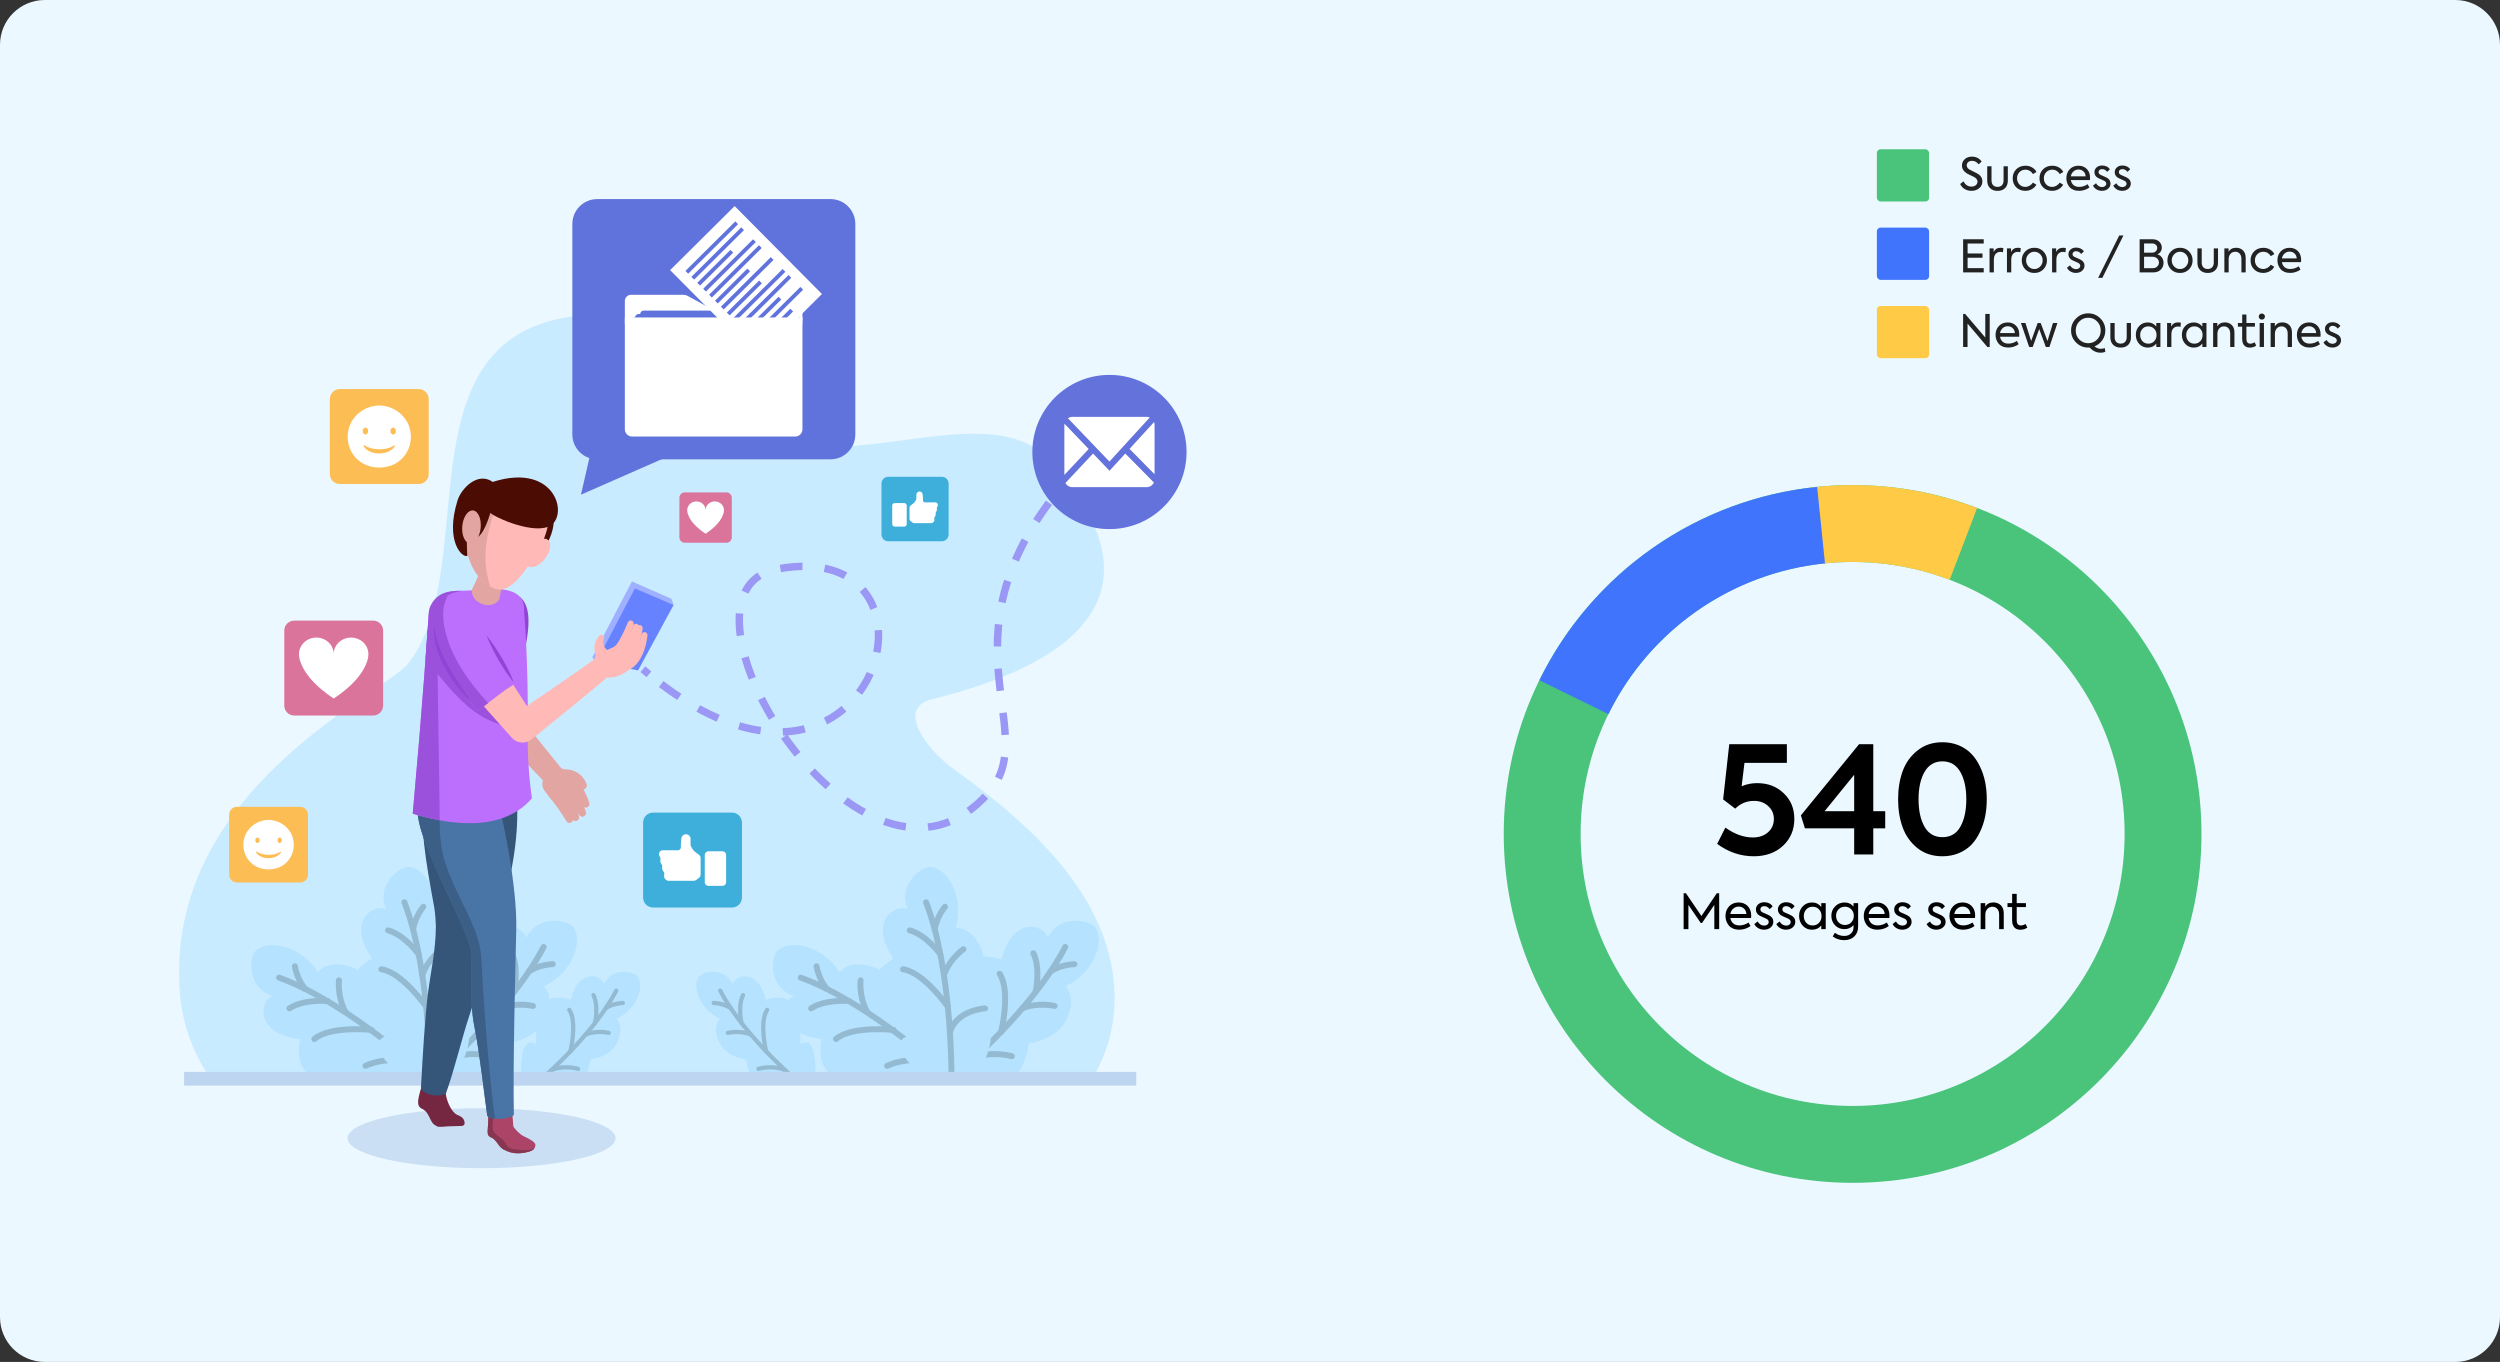
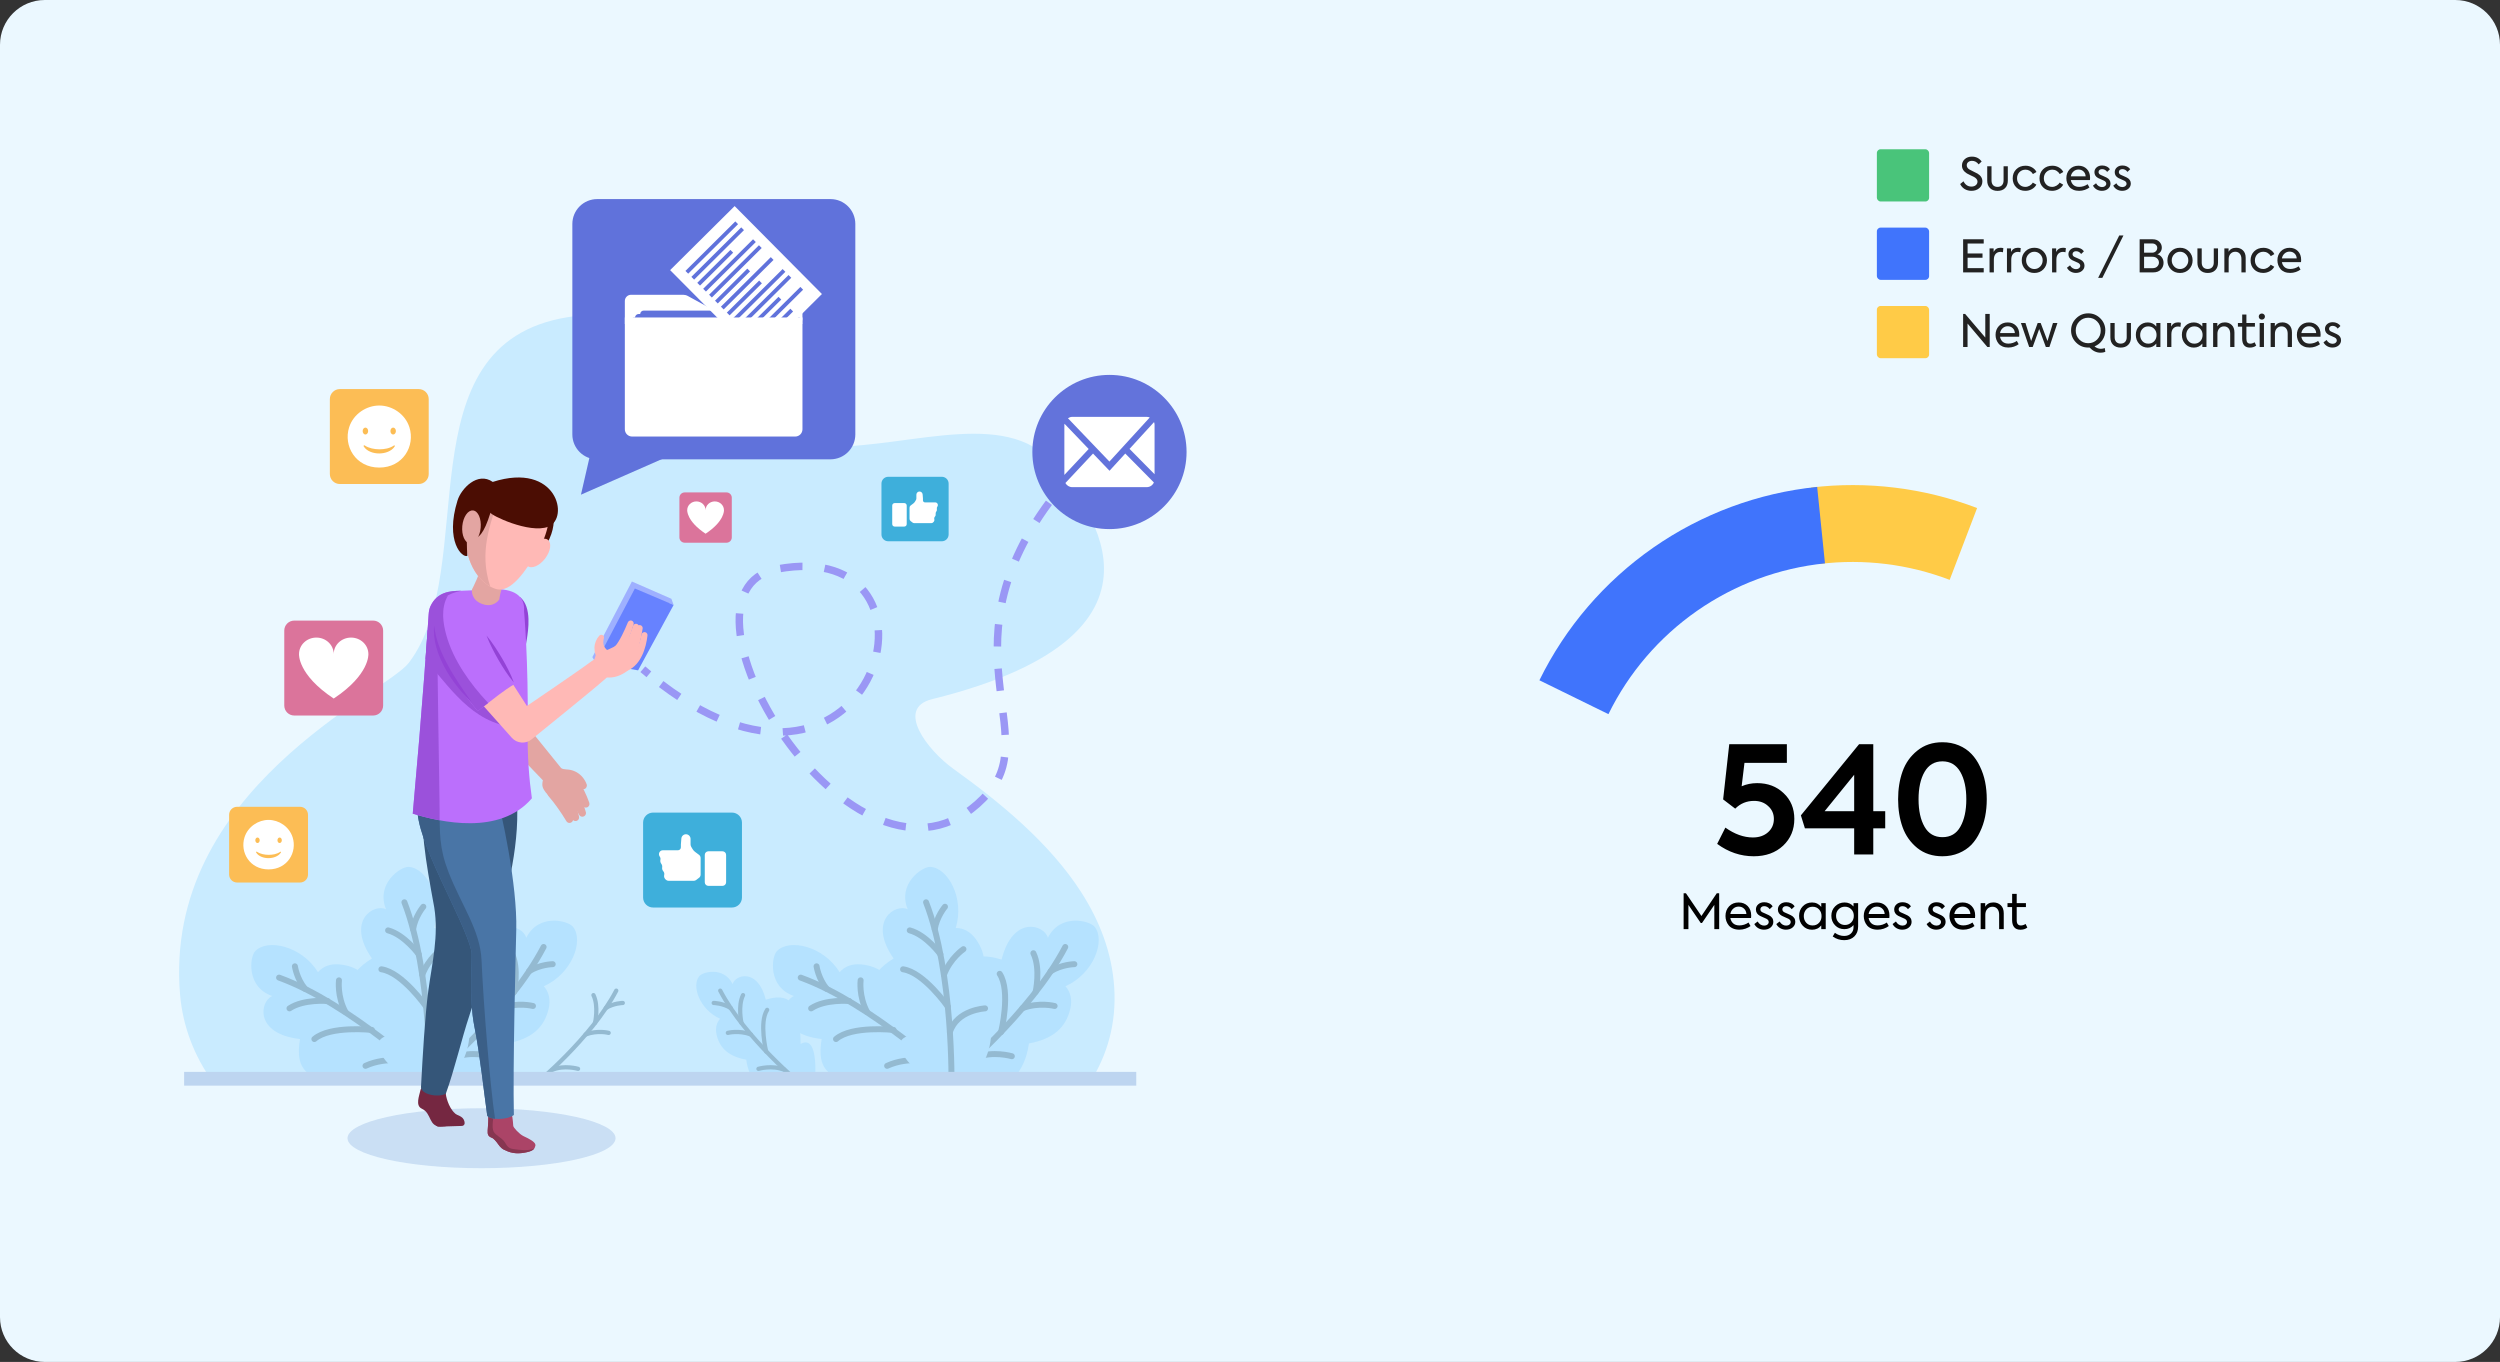
<svg xmlns="http://www.w3.org/2000/svg" width="670" height="365" viewBox="0 0 670 365" fill="none">
  <rect x="0" y="0" width="670" height="365" fill="#333333" stroke="none" />
  <path d="M658 0H12C5.373 0 0 5.373 0 12V353C0 359.627 5.373 365 12 365H658C664.627 365 670 359.627 670 353V12C670 5.373 664.627 0 658 0Z" fill="#EBF8FF" />
  <path d="M470.92 209.88C473.773 209.88 476.133 210.773 478 212.56C479.92 214.347 480.88 216.653 480.88 219.48C480.88 222.36 479.88 224.747 477.88 226.64C475.853 228.533 473.227 229.48 470 229.48C466.48 229.48 463.213 228.373 460.2 226.16L462.4 221.8C464.88 223.56 467.333 224.44 469.76 224.44C471.44 224.44 472.8 223.973 473.84 223.04C474.88 222.107 475.4 220.92 475.4 219.48C475.4 218.093 474.893 216.947 473.88 216.04C472.893 215.107 471.627 214.64 470.08 214.64C468.107 214.64 466.427 215.333 465.04 216.72L461.8 214.24L463.44 199.44H478.88V204.44H467.52L466.76 210.72C468.04 210.16 469.427 209.88 470.92 209.88ZM502.038 217.4H505.238V222H502.038V229H496.918V222H483.718L482.638 218.52L498.238 199.44H502.038V217.4ZM496.918 207.64L488.998 217.4H496.918V207.64ZM520.572 229.48C517.932 229.48 515.692 228.747 513.852 227.28C512.012 225.787 510.692 223.92 509.892 221.68C509.092 219.44 508.692 216.947 508.692 214.2C508.692 211.453 509.092 208.96 509.892 206.72C510.692 204.48 512.012 202.627 513.852 201.16C515.692 199.667 517.932 198.92 520.572 198.92C522.172 198.92 523.638 199.2 524.972 199.76C526.305 200.32 527.425 201.08 528.332 202.04C529.238 202.973 529.998 204.093 530.612 205.4C531.252 206.707 531.718 208.093 532.012 209.56C532.305 211.027 532.452 212.573 532.452 214.2C532.452 215.827 532.305 217.373 532.012 218.84C531.718 220.307 531.252 221.693 530.612 223C529.998 224.307 529.238 225.44 528.332 226.4C527.425 227.333 526.305 228.08 524.972 228.64C523.638 229.2 522.172 229.48 520.572 229.48ZM520.572 224.36C522.732 224.36 524.332 223.427 525.372 221.56C526.438 219.693 526.972 217.24 526.972 214.2C526.972 211.187 526.438 208.747 525.372 206.88C524.278 204.987 522.678 204.04 520.572 204.04C518.465 204.04 516.865 204.987 515.772 206.88C514.705 208.747 514.172 211.187 514.172 214.2C514.172 217.24 514.705 219.693 515.772 221.56C516.838 223.427 518.438 224.36 520.572 224.36Z" fill="black" />
  <path d="M452.496 249H451.209V239.393H451.833L455.98 245.49L460.101 239.393H460.738V249H459.438V242.513L456.136 247.362H455.798L452.496 242.513V249ZM469.319 245.386C469.319 245.473 469.306 245.685 469.28 246.023H463.729C463.841 246.638 464.101 247.124 464.509 247.479C464.916 247.834 465.471 248.012 466.173 248.012C466.589 248.012 467.018 247.943 467.46 247.804C467.902 247.657 468.283 247.466 468.604 247.232L469.137 248.181C468.773 248.458 468.322 248.692 467.785 248.883C467.247 249.065 466.701 249.156 466.147 249.156C465.514 249.156 464.951 249.052 464.457 248.844C463.971 248.636 463.586 248.354 463.3 247.999C463.014 247.644 462.797 247.254 462.65 246.829C462.502 246.404 462.429 245.958 462.429 245.49C462.429 244.45 462.754 243.583 463.404 242.89C464.062 242.205 464.912 241.863 465.952 241.863C466.94 241.863 467.746 242.179 468.37 242.812C469.002 243.445 469.319 244.303 469.319 245.386ZM463.729 244.944H468.032C467.997 244.346 467.785 243.869 467.395 243.514C467.013 243.15 466.532 242.968 465.952 242.968C465.388 242.968 464.903 243.154 464.496 243.527C464.088 243.891 463.833 244.363 463.729 244.944ZM472.742 249.156C472.205 249.156 471.702 249.026 471.234 248.766C470.775 248.506 470.415 248.133 470.155 247.648L471.052 246.959C471.243 247.314 471.494 247.587 471.806 247.778C472.127 247.969 472.452 248.064 472.781 248.064C473.145 248.064 473.44 247.973 473.665 247.791C473.899 247.6 474.016 247.371 474.016 247.102C474.016 246.729 473.804 246.435 473.379 246.218C473.266 246.157 472.976 246.027 472.508 245.828C472.075 245.646 471.789 245.516 471.65 245.438C470.939 245.048 470.584 244.485 470.584 243.748C470.584 243.185 470.792 242.721 471.208 242.357C471.615 241.984 472.166 241.798 472.859 241.798C473.31 241.798 473.734 241.893 474.133 242.084C474.532 242.275 474.844 242.548 475.069 242.903L474.276 243.657C473.895 243.12 473.396 242.851 472.781 242.851C472.478 242.851 472.235 242.933 472.053 243.098C471.871 243.254 471.78 243.453 471.78 243.696C471.78 244.06 471.975 244.333 472.365 244.515L473.132 244.853C473.548 245.018 473.86 245.161 474.068 245.282C474.857 245.681 475.251 246.266 475.251 247.037C475.251 247.635 475.017 248.138 474.549 248.545C474.072 248.952 473.47 249.156 472.742 249.156ZM478.633 249.156C478.095 249.156 477.593 249.026 477.125 248.766C476.665 248.506 476.306 248.133 476.046 247.648L476.943 246.959C477.133 247.314 477.385 247.587 477.697 247.778C478.017 247.969 478.342 248.064 478.672 248.064C479.036 248.064 479.33 247.973 479.556 247.791C479.79 247.6 479.907 247.371 479.907 247.102C479.907 246.729 479.694 246.435 479.27 246.218C479.157 246.157 478.867 246.027 478.399 245.828C477.965 245.646 477.679 245.516 477.541 245.438C476.83 245.048 476.475 244.485 476.475 243.748C476.475 243.185 476.683 242.721 477.099 242.357C477.506 241.984 478.056 241.798 478.75 241.798C479.2 241.798 479.625 241.893 480.024 242.084C480.422 242.275 480.734 242.548 480.96 242.903L480.167 243.657C479.785 243.12 479.287 242.851 478.672 242.851C478.368 242.851 478.126 242.933 477.944 243.098C477.762 243.254 477.671 243.453 477.671 243.696C477.671 244.06 477.866 244.333 478.256 244.515L479.023 244.853C479.439 245.018 479.751 245.161 479.959 245.282C480.747 245.681 481.142 246.266 481.142 247.037C481.142 247.635 480.908 248.138 480.44 248.545C479.963 248.952 479.361 249.156 478.633 249.156ZM488.098 243.046V242.032H489.294V249H488.098V248.012C487.474 248.783 486.655 249.169 485.641 249.169C484.636 249.169 483.804 248.814 483.145 248.103C482.486 247.392 482.157 246.513 482.157 245.464C482.157 244.415 482.486 243.557 483.145 242.89C483.804 242.205 484.636 241.863 485.641 241.863C486.629 241.863 487.448 242.257 488.098 243.046ZM488.176 245.503C488.176 244.801 487.955 244.212 487.513 243.735C487.071 243.25 486.495 243.007 485.784 243.007C485.073 243.007 484.501 243.25 484.068 243.735C483.635 244.22 483.418 244.814 483.418 245.516C483.418 246.218 483.635 246.812 484.068 247.297C484.501 247.782 485.073 248.025 485.784 248.025C486.495 248.025 487.071 247.782 487.513 247.297C487.955 246.82 488.176 246.222 488.176 245.503ZM496.744 242.942V242.032H497.979V248.285C497.979 249.403 497.641 250.296 496.965 250.963C496.28 251.63 495.374 251.964 494.248 251.964C493.112 251.964 492.085 251.635 491.167 250.976L491.752 249.988C492.514 250.551 493.342 250.833 494.235 250.833C495.006 250.833 495.617 250.612 496.068 250.17C496.518 249.745 496.744 249.186 496.744 248.493V247.921C496.12 248.649 495.305 249.013 494.3 249.013C493.294 249.013 492.462 248.671 491.804 247.986C491.136 247.293 490.803 246.439 490.803 245.425C490.803 244.411 491.145 243.566 491.83 242.89C492.514 242.205 493.359 241.863 494.365 241.863C495.327 241.863 496.12 242.223 496.744 242.942ZM492.74 247.193C493.199 247.661 493.767 247.895 494.443 247.895C495.127 247.895 495.695 247.661 496.146 247.193C496.596 246.734 496.822 246.149 496.822 245.438C496.822 244.727 496.596 244.147 496.146 243.696C495.686 243.228 495.119 242.994 494.443 242.994C493.758 242.994 493.19 243.228 492.74 243.696C492.289 244.147 492.064 244.727 492.064 245.438C492.064 246.149 492.289 246.734 492.74 247.193ZM506.376 245.386C506.376 245.473 506.363 245.685 506.337 246.023H500.786C500.899 246.638 501.159 247.124 501.566 247.479C501.974 247.834 502.528 248.012 503.23 248.012C503.646 248.012 504.075 247.943 504.517 247.804C504.959 247.657 505.341 247.466 505.661 247.232L506.194 248.181C505.83 248.458 505.38 248.692 504.842 248.883C504.305 249.065 503.759 249.156 503.204 249.156C502.572 249.156 502.008 249.052 501.514 248.844C501.029 248.636 500.643 248.354 500.357 247.999C500.071 247.644 499.855 247.254 499.707 246.829C499.56 246.404 499.486 245.958 499.486 245.49C499.486 244.45 499.811 243.583 500.461 242.89C501.12 242.205 501.969 241.863 503.009 241.863C503.997 241.863 504.803 242.179 505.427 242.812C506.06 243.445 506.376 244.303 506.376 245.386ZM500.786 244.944H505.089C505.055 244.346 504.842 243.869 504.452 243.514C504.071 243.15 503.59 242.968 503.009 242.968C502.446 242.968 501.961 243.154 501.553 243.527C501.146 243.891 500.89 244.363 500.786 244.944ZM509.8 249.156C509.262 249.156 508.76 249.026 508.292 248.766C507.832 248.506 507.473 248.133 507.213 247.648L508.11 246.959C508.3 247.314 508.552 247.587 508.864 247.778C509.184 247.969 509.509 248.064 509.839 248.064C510.203 248.064 510.497 247.973 510.723 247.791C510.957 247.6 511.074 247.371 511.074 247.102C511.074 246.729 510.861 246.435 510.437 246.218C510.324 246.157 510.034 246.027 509.566 245.828C509.132 245.646 508.846 245.516 508.708 245.438C507.997 245.048 507.642 244.485 507.642 243.748C507.642 243.185 507.85 242.721 508.266 242.357C508.673 241.984 509.223 241.798 509.917 241.798C510.367 241.798 510.792 241.893 511.191 242.084C511.589 242.275 511.901 242.548 512.127 242.903L511.334 243.657C510.952 243.12 510.454 242.851 509.839 242.851C509.535 242.851 509.293 242.933 509.111 243.098C508.929 243.254 508.838 243.453 508.838 243.696C508.838 244.06 509.033 244.333 509.423 244.515L510.19 244.853C510.606 245.018 510.918 245.161 511.126 245.282C511.914 245.681 512.309 246.266 512.309 247.037C512.309 247.635 512.075 248.138 511.607 248.545C511.13 248.952 510.528 249.156 509.8 249.156ZM518.915 249.156C518.378 249.156 517.875 249.026 517.407 248.766C516.948 248.506 516.588 248.133 516.328 247.648L517.225 246.959C517.416 247.314 517.667 247.587 517.979 247.778C518.3 247.969 518.625 248.064 518.954 248.064C519.318 248.064 519.613 247.973 519.838 247.791C520.072 247.6 520.189 247.371 520.189 247.102C520.189 246.729 519.977 246.435 519.552 246.218C519.439 246.157 519.149 246.027 518.681 245.828C518.248 245.646 517.962 245.516 517.823 245.438C517.112 245.048 516.757 244.485 516.757 243.748C516.757 243.185 516.965 242.721 517.381 242.357C517.788 241.984 518.339 241.798 519.032 241.798C519.483 241.798 519.907 241.893 520.306 242.084C520.705 242.275 521.017 242.548 521.242 242.903L520.449 243.657C520.068 243.12 519.569 242.851 518.954 242.851C518.651 242.851 518.408 242.933 518.226 243.098C518.044 243.254 517.953 243.453 517.953 243.696C517.953 244.06 518.148 244.333 518.538 244.515L519.305 244.853C519.721 245.018 520.033 245.161 520.241 245.282C521.03 245.681 521.424 246.266 521.424 247.037C521.424 247.635 521.19 248.138 520.722 248.545C520.245 248.952 519.643 249.156 518.915 249.156ZM529.342 245.386C529.342 245.473 529.329 245.685 529.303 246.023H523.752C523.865 246.638 524.125 247.124 524.532 247.479C524.94 247.834 525.494 248.012 526.196 248.012C526.612 248.012 527.041 247.943 527.483 247.804C527.925 247.657 528.307 247.466 528.627 247.232L529.16 248.181C528.796 248.458 528.346 248.692 527.808 248.883C527.271 249.065 526.725 249.156 526.17 249.156C525.538 249.156 524.974 249.052 524.48 248.844C523.995 248.636 523.609 248.354 523.323 247.999C523.037 247.644 522.821 247.254 522.673 246.829C522.526 246.404 522.452 245.958 522.452 245.49C522.452 244.45 522.777 243.583 523.427 242.89C524.086 242.205 524.935 241.863 525.975 241.863C526.963 241.863 527.769 242.179 528.393 242.812C529.026 243.445 529.342 244.303 529.342 245.386ZM523.752 244.944H528.055C528.021 244.346 527.808 243.869 527.418 243.514C527.037 243.15 526.556 242.968 525.975 242.968C525.412 242.968 524.927 243.154 524.519 243.527C524.112 243.891 523.856 244.363 523.752 244.944ZM532.064 249H530.816V242.032H532.038V243.02C532.48 242.24 533.216 241.85 534.248 241.85C535.028 241.85 535.682 242.101 536.211 242.604C536.739 243.107 537.004 243.83 537.004 244.775V249H535.769V245.126C535.769 244.459 535.604 243.939 535.275 243.566C534.954 243.193 534.525 243.007 533.988 243.007C533.424 243.007 532.961 243.206 532.597 243.605C532.241 244.012 532.064 244.524 532.064 245.139V249ZM542.857 247.622L543.325 248.584C542.823 248.974 542.203 249.169 541.466 249.169C540.738 249.169 540.184 248.944 539.802 248.493C539.43 248.042 539.243 247.397 539.243 246.556V243.098H538.008V242.032H539.256V239.562H540.478V242.032H542.948V243.098H540.478V246.647C540.478 247.566 540.855 248.025 541.609 248.025C542.017 248.025 542.433 247.891 542.857 247.622Z" fill="black" />
-   <path d="M590 223.5C590 275.139 548.139 317 496.5 317C444.861 317 403 275.139 403 223.5C403 171.861 444.861 130 496.5 130C548.139 130 590 171.861 590 223.5ZM423.605 223.5C423.605 263.759 456.241 296.395 496.5 296.395C536.759 296.395 569.395 263.759 569.395 223.5C569.395 183.241 536.759 150.605 496.5 150.605C456.241 150.605 423.605 183.241 423.605 223.5Z" fill="#49C47A" />
  <path d="M485.339 130.669C500.405 128.857 515.686 130.74 529.863 136.155L522.51 155.403C511.458 151.182 499.545 149.714 487.798 151.126L485.339 130.669Z" fill="#FFCB47" />
  <path d="M412.559 182.315C419.549 168.069 430.05 155.836 443.073 146.768C456.095 137.701 471.212 132.097 486.998 130.484L489.092 150.982C476.785 152.24 464.999 156.609 454.847 163.678C444.694 170.747 436.507 180.284 431.058 191.391L412.559 182.315Z" fill="#4074FC" />
  <path d="M57.106 290.039H292.146C296.742 282.791 299.244 274.217 298.614 264.631C298.002 255.31 294.718 246.879 289.853 239.254C281.295 225.837 267.846 214.911 255.46 206.012C248.683 201.143 239.846 189.839 249.779 187.381C322.941 169.276 288.271 132.363 283.504 125.719C271.341 108.767 244.838 119.727 222.724 119.727C199.175 119.727 189.002 79.096 152.217 84.99C107.208 92.2 129.063 152.149 109.553 177.643C103.247 185.884 43.554 211.621 48.264 266.634C48.967 274.816 51.947 282.986 57.106 290.039Z" fill="#C9EBFF" />
  <mask id="mask0_1077_15866" style="mask-type:luminance" maskUnits="userSpaceOnUse" x="61" y="227" width="237" height="63">
    <path d="M297.333 227.472H61.406V289.043H297.333V227.472Z" fill="white" />
  </mask>
  <g mask="url(#mask0_1077_15866)">
-     <path d="M144.025 294.582C144.025 294.582 156.643 295.698 158.192 283.998C162.8 283.145 165.273 281.006 166.127 277.356C166.527 275.645 166.193 274.126 165.202 273.03C170.625 270.604 172.94 264.261 170.783 261.609C169.838 260.447 164.198 258.977 161.829 263.738C161.23 261.294 155.132 259.253 152.949 267.914C147.277 266.161 143.685 267.663 143.622 279.774C138.426 276.874 139.826 290.384 139.826 290.384L144.025 294.582Z" fill="#B5E2FF" />
    <path d="M143.342 290.724C143.342 290.724 158.449 278.341 165.158 265.495" stroke="#94BAD1" stroke-width="1.141" stroke-miterlimit="10" stroke-linecap="round" stroke-linejoin="round" />
    <path d="M166.904 268.792C166.904 268.792 164.466 268.826 162.354 270.158" stroke="#94BAD1" stroke-width="1.141" stroke-miterlimit="10" stroke-linecap="round" stroke-linejoin="round" />
    <path d="M159.47 274.128C159.47 274.128 160.488 269.658 159.045 266.692" stroke="#94BAD1" stroke-width="1.141" stroke-miterlimit="10" stroke-linecap="round" stroke-linejoin="round" />
    <path d="M154.915 286.448C154.915 286.448 151.214 285.362 148.037 286.705" stroke="#94BAD1" stroke-width="1.141" stroke-miterlimit="10" stroke-linecap="round" stroke-linejoin="round" />
-     <path d="M152.851 281.814C152.851 281.814 154.776 273.999 152.58 270.642" stroke="#94BAD1" stroke-width="1.141" stroke-miterlimit="10" stroke-linecap="round" stroke-linejoin="round" />
    <path d="M163.118 276.813C163.118 276.813 160.163 276.032 156.941 277.238" stroke="#94BAD1" stroke-width="1.141" stroke-miterlimit="10" stroke-linecap="round" stroke-linejoin="round" />
    <path d="M214.16 294.581C214.16 294.581 201.542 295.697 199.993 283.997C195.386 283.144 192.913 281.005 192.058 277.355C191.658 275.644 191.992 274.125 192.983 273.029C187.56 270.603 185.245 264.26 187.402 261.608C188.347 260.446 193.988 258.976 196.356 263.737C196.956 261.293 203.054 259.252 205.236 267.913C210.908 266.16 214.5 267.662 214.564 279.773C219.759 276.873 218.359 290.383 218.359 290.383L214.16 294.581Z" fill="#B5E2FF" />
    <path d="M214.84 290.724C214.84 290.724 199.733 278.341 193.023 265.495" stroke="#94BAD1" stroke-width="1.141" stroke-miterlimit="10" stroke-linecap="round" stroke-linejoin="round" />
    <path d="M191.277 268.792C191.277 268.792 193.716 268.826 195.828 270.158" stroke="#94BAD1" stroke-width="1.141" stroke-miterlimit="10" stroke-linecap="round" stroke-linejoin="round" />
    <path d="M198.712 274.128C198.712 274.128 197.694 269.658 199.137 266.692" stroke="#94BAD1" stroke-width="1.141" stroke-miterlimit="10" stroke-linecap="round" stroke-linejoin="round" />
    <path d="M203.268 286.447C203.268 286.447 206.968 285.361 210.145 286.704" stroke="#94BAD1" stroke-width="1.141" stroke-miterlimit="10" stroke-linecap="round" stroke-linejoin="round" />
    <path d="M205.33 281.814C205.33 281.814 203.405 273.999 205.6 270.642" stroke="#94BAD1" stroke-width="1.141" stroke-miterlimit="10" stroke-linecap="round" stroke-linejoin="round" />
    <path d="M195.064 276.812C195.064 276.812 198.02 276.031 201.241 277.237" stroke="#94BAD1" stroke-width="1.141" stroke-miterlimit="10" stroke-linecap="round" stroke-linejoin="round" />
    <path d="M118.991 285.883C118.991 285.883 118.199 268.201 101.708 268.222C99.674 261.999 96.252 258.971 91.039 258.464C88.596 258.226 86.553 258.97 85.219 260.546C80.855 253.484 71.641 251.453 68.367 254.933C66.933 256.457 65.942 264.54 72.974 266.939C69.701 268.222 68.003 277.045 80.403 278.463C79.025 286.644 81.77 291.341 98.556 289.185C95.502 296.917 113.954 292.477 113.954 292.477L118.991 285.883Z" fill="#B5E2FF" />
    <path d="M115.201 289.042C115.201 289.042 93.826 268.912 74.791 261.999" stroke="#94BAD1" stroke-width="1.595" stroke-miterlimit="10" stroke-linecap="round" stroke-linejoin="round" />
    <path d="M79.033 258.971C79.033 258.971 79.532 262.341 81.768 265.021" stroke="#94BAD1" stroke-width="1.595" stroke-miterlimit="10" stroke-linecap="round" stroke-linejoin="round" />
    <path d="M87.799 268.28C87.799 268.28 81.42 267.697 77.58 270.246" stroke="#94BAD1" stroke-width="1.595" stroke-miterlimit="10" stroke-linecap="round" stroke-linejoin="round" />
    <path d="M105.707 272.307C105.707 272.307 104.89 277.632 107.337 281.784" stroke="#94BAD1" stroke-width="1.595" stroke-miterlimit="10" stroke-linecap="round" stroke-linejoin="round" />
    <path d="M99.672 276.021C99.672 276.021 88.492 274.802 84.248 278.465" stroke="#94BAD1" stroke-width="1.595" stroke-miterlimit="10" stroke-linecap="round" stroke-linejoin="round" />
    <path d="M90.844 262.729C90.844 262.729 90.309 266.967 92.576 271.206" stroke="#94BAD1" stroke-width="1.595" stroke-miterlimit="10" stroke-linecap="round" stroke-linejoin="round" />
    <path d="M110.06 284.6C110.06 284.6 103.768 282.976 97.949 285.643" stroke="#94BAD1" stroke-width="1.595" stroke-miterlimit="10" stroke-linecap="round" stroke-linejoin="round" />
    <path d="M116.154 294.432C116.154 294.432 133.786 295.991 135.95 279.643C142.388 278.451 145.844 275.461 147.036 270.361C147.596 267.972 147.129 265.848 145.743 264.317C153.321 260.927 156.556 252.063 153.541 248.358C152.221 246.735 144.34 244.681 141.03 251.333C140.192 247.919 131.672 245.067 128.622 257.169C120.696 254.719 115.678 256.817 115.589 273.74C108.33 269.688 110.284 288.566 110.284 288.566L116.154 294.432Z" fill="#B5E2FF" />
    <path d="M115.203 289.044C115.203 289.044 136.312 271.742 145.687 253.791" stroke="#94BAD1" stroke-width="1.595" stroke-miterlimit="10" stroke-linecap="round" stroke-linejoin="round" />
    <path d="M148.127 258.398C148.127 258.398 144.72 258.446 141.768 260.307" stroke="#94BAD1" stroke-width="1.595" stroke-miterlimit="10" stroke-linecap="round" stroke-linejoin="round" />
    <path d="M137.736 265.852C137.736 265.852 139.159 259.607 137.143 255.462" stroke="#94BAD1" stroke-width="1.595" stroke-miterlimit="10" stroke-linecap="round" stroke-linejoin="round" />
    <path d="M131.373 283.068C131.373 283.068 126.203 281.551 121.764 283.426" stroke="#94BAD1" stroke-width="1.595" stroke-miterlimit="10" stroke-linecap="round" stroke-linejoin="round" />
    <path d="M128.491 276.594C128.491 276.594 131.181 265.674 128.113 260.982" stroke="#94BAD1" stroke-width="1.595" stroke-miterlimit="10" stroke-linecap="round" stroke-linejoin="round" />
    <path d="M142.836 269.606C142.836 269.606 138.706 268.514 134.205 270.199" stroke="#94BAD1" stroke-width="1.595" stroke-miterlimit="10" stroke-linecap="round" stroke-linejoin="round" />
    <path d="M258.794 285.883C258.794 285.883 258.002 268.201 241.511 268.222C239.476 261.999 236.055 258.971 230.842 258.464C228.398 258.226 226.356 258.97 225.022 260.546C220.657 253.484 211.443 251.453 208.17 254.933C206.735 256.457 205.745 264.54 212.777 266.939C209.504 268.222 207.806 277.045 220.206 278.463C218.828 286.644 221.573 291.341 238.358 289.185C235.305 296.917 253.757 292.477 253.757 292.477L258.794 285.883Z" fill="#B5E2FF" />
    <path d="M255.004 289.043C255.004 289.043 233.628 268.913 214.594 262" stroke="#94BAD1" stroke-width="1.595" stroke-miterlimit="10" stroke-linecap="round" stroke-linejoin="round" />
    <path d="M218.838 258.972C218.838 258.972 219.336 262.342 221.572 265.022" stroke="#94BAD1" stroke-width="1.595" stroke-miterlimit="10" stroke-linecap="round" stroke-linejoin="round" />
    <path d="M227.602 268.28C227.602 268.28 221.223 267.697 217.383 270.246" stroke="#94BAD1" stroke-width="1.595" stroke-miterlimit="10" stroke-linecap="round" stroke-linejoin="round" />
    <path d="M245.51 272.308C245.51 272.308 244.692 277.633 247.139 281.785" stroke="#94BAD1" stroke-width="1.595" stroke-miterlimit="10" stroke-linecap="round" stroke-linejoin="round" />
    <path d="M239.475 276.022C239.475 276.022 228.294 274.803 224.051 278.466" stroke="#94BAD1" stroke-width="1.595" stroke-miterlimit="10" stroke-linecap="round" stroke-linejoin="round" />
    <path d="M230.647 262.729C230.647 262.729 230.112 266.967 232.378 271.206" stroke="#94BAD1" stroke-width="1.595" stroke-miterlimit="10" stroke-linecap="round" stroke-linejoin="round" />
    <path d="M249.861 284.601C249.861 284.601 243.57 282.977 237.75 285.644" stroke="#94BAD1" stroke-width="1.595" stroke-miterlimit="10" stroke-linecap="round" stroke-linejoin="round" />
    <path d="M255.954 294.432C255.954 294.432 273.586 295.991 275.751 279.643C282.188 278.451 285.644 275.461 286.837 270.361C287.397 267.972 286.93 265.848 285.544 264.317C293.122 260.927 296.357 252.063 293.342 248.358C292.021 246.735 284.14 244.681 280.831 251.333C279.993 247.919 271.473 245.067 268.423 257.169C260.497 254.719 255.478 256.817 255.389 273.74C248.131 269.688 250.085 288.566 250.085 288.566L255.954 294.432Z" fill="#B5E2FF" />
    <path d="M255.004 289.044C255.004 289.044 276.112 271.742 285.488 253.791" stroke="#94BAD1" stroke-width="1.595" stroke-miterlimit="10" stroke-linecap="round" stroke-linejoin="round" />
    <path d="M287.928 258.398C287.928 258.398 284.521 258.446 281.568 260.307" stroke="#94BAD1" stroke-width="1.595" stroke-miterlimit="10" stroke-linecap="round" stroke-linejoin="round" />
    <path d="M277.539 265.852C277.539 265.852 278.962 259.607 276.945 255.462" stroke="#94BAD1" stroke-width="1.595" stroke-miterlimit="10" stroke-linecap="round" stroke-linejoin="round" />
    <path d="M271.174 283.068C271.174 283.068 266.004 281.551 261.564 283.426" stroke="#94BAD1" stroke-width="1.595" stroke-miterlimit="10" stroke-linecap="round" stroke-linejoin="round" />
    <path d="M268.292 276.594C268.292 276.594 270.982 265.674 267.914 260.982" stroke="#94BAD1" stroke-width="1.595" stroke-miterlimit="10" stroke-linecap="round" stroke-linejoin="round" />
    <path d="M282.637 269.606C282.637 269.606 278.507 268.514 274.006 270.199" stroke="#94BAD1" stroke-width="1.595" stroke-miterlimit="10" stroke-linecap="round" stroke-linejoin="round" />
    <path d="M119.512 290.801C119.512 290.801 132.297 278.56 121.42 266.164C124.764 260.534 124.79 255.965 121.738 251.708C120.308 249.713 118.402 248.666 116.337 248.701C118.777 240.766 114.237 232.495 109.463 232.322C107.372 232.247 100.637 236.825 103.463 243.696C100.342 242.077 92.584 246.611 99.683 256.877C92.619 261.228 90.893 266.386 103.569 277.598C95.739 280.392 111.233 291.354 111.233 291.354L119.512 290.801Z" fill="#B5E2FF" />
    <path d="M115.198 290.883C115.198 290.883 115.713 260.687 108.379 241.811" stroke="#94BAD1" stroke-width="1.595" stroke-miterlimit="10" stroke-linecap="round" stroke-linejoin="round" />
    <path d="M113.452 243.01C113.452 243.01 111.244 245.604 110.701 249.052" stroke="#94BAD1" stroke-width="1.595" stroke-miterlimit="10" stroke-linecap="round" stroke-linejoin="round" />
    <path d="M112.218 255.736C112.218 255.736 108.455 250.552 104.008 249.341" stroke="#94BAD1" stroke-width="1.595" stroke-miterlimit="10" stroke-linecap="round" stroke-linejoin="round" />
    <path d="M114.212 269.767C114.212 269.767 107.765 260.551 102.215 259.771" stroke="#94BAD1" stroke-width="1.595" stroke-miterlimit="10" stroke-linecap="round" stroke-linejoin="round" />
    <path d="M118.402 254.372C118.402 254.372 114.86 256.76 113.164 261.257" stroke="#94BAD1" stroke-width="1.595" stroke-miterlimit="10" stroke-linecap="round" stroke-linejoin="round" />
    <path d="M124.195 270.244C124.195 270.244 116.665 270.632 114.764 276.591" stroke="#94BAD1" stroke-width="1.595" stroke-miterlimit="10" stroke-linecap="round" stroke-linejoin="round" />
    <path d="M259.315 290.801C259.315 290.801 272.099 278.56 261.223 266.164C264.566 260.534 264.592 255.965 261.54 251.708C260.11 249.713 258.205 248.666 256.14 248.701C258.579 240.766 254.04 232.495 249.266 232.322C247.175 232.247 240.439 236.825 243.266 243.696C240.144 242.077 232.387 246.611 239.485 256.877C232.422 261.228 230.696 266.386 243.372 277.598C235.542 280.392 251.036 291.354 251.036 291.354L259.315 290.801Z" fill="#B5E2FF" />
    <path d="M255.001 290.883C255.001 290.883 255.515 260.687 248.182 241.811" stroke="#94BAD1" stroke-width="1.595" stroke-miterlimit="10" stroke-linecap="round" stroke-linejoin="round" />
    <path d="M253.255 243.01C253.255 243.01 251.047 245.604 250.504 249.052" stroke="#94BAD1" stroke-width="1.595" stroke-miterlimit="10" stroke-linecap="round" stroke-linejoin="round" />
    <path d="M252.02 255.736C252.02 255.736 248.257 250.552 243.811 249.341" stroke="#94BAD1" stroke-width="1.595" stroke-miterlimit="10" stroke-linecap="round" stroke-linejoin="round" />
    <path d="M254.014 269.767C254.014 269.767 247.568 260.551 242.018 259.771" stroke="#94BAD1" stroke-width="1.595" stroke-miterlimit="10" stroke-linecap="round" stroke-linejoin="round" />
    <path d="M258.205 254.372C258.205 254.372 254.663 256.76 252.967 261.257" stroke="#94BAD1" stroke-width="1.595" stroke-miterlimit="10" stroke-linecap="round" stroke-linejoin="round" />
    <path d="M263.998 270.244C263.998 270.244 256.468 270.632 254.566 276.591" stroke="#94BAD1" stroke-width="1.595" stroke-miterlimit="10" stroke-linecap="round" stroke-linejoin="round" />
  </g>
  <path d="M304.516 287.261H49.348V290.952H304.516V287.261Z" fill="#BDD5F0" />
  <path d="M158.754 176.112L169.35 155.843L179.938 160.475L180.53 162.126L179.322 161.613L170.311 178.266L160.623 176.461L159.671 177.66L158.754 176.112Z" fill="#9EB0FF" />
  <path d="M159.672 177.66L171.008 179.657L180.531 162.126L170.147 157.718L159.672 177.66Z" fill="#6782FF" />
  <path opacity="0.7" d="M129.049 313.078C148.886 313.078 164.966 309.48 164.966 305.043C164.966 300.605 148.886 297.008 129.049 297.008C109.213 297.008 93.133 300.605 93.133 305.043C93.133 309.48 109.213 313.078 129.049 313.078Z" fill="#BDD5F0" />
  <path d="M119.124 289.992L118.272 294.828L113.762 293.924L114.604 288.482L119.124 289.992Z" fill="#E3A5A2" />
  <path d="M121.696 301.31C122.812 300.967 123.175 299.561 122.335 298.751C122.2 298.621 122.057 298.487 121.906 298.352C120.105 296.738 119.434 293.463 119.489 293.09C119.545 292.704 119.29 292.344 118.912 292.251L113.826 291.26C113.826 291.26 112.898 291.066 112.645 292.311C112.375 293.635 111.251 296.301 113.043 297.126C115.838 298.414 114.733 302.026 118.299 301.917C119.524 301.88 120.725 301.608 121.696 301.31Z" fill="#752741" />
  <path d="M123.581 299.3C122.332 298.533 119.968 297.622 117.488 299.519C116.976 299.91 116.706 300.545 116.726 301.189C116.739 301.618 117.097 301.955 117.526 301.941L123.804 301.749C124.218 301.737 124.542 301.391 124.53 300.978C124.508 300.295 124.162 299.657 123.581 299.3Z" fill="#752741" />
  <path d="M138.373 212.435C137.726 210.38 118.767 214.091 113.761 211.624C112.328 221.006 114.047 230.493 116.382 243.215C117.588 250.863 115.85 257.75 114.803 265.437C113.886 272.116 113.264 283.381 112.846 290.951C112.31 293.361 117.673 294.257 119.488 293.089C121.793 286.744 123.684 278.493 125.825 272.067C128.288 264.682 130.693 255.057 133.181 247.7C135.915 239.617 139.681 225.263 138.373 212.435Z" fill="#355679" />
-   <path d="M140.274 304.47C139.244 303.989 137.579 302.208 137.555 301.74C137.505 300.756 137.339 298.909 137.312 298.447C137.275 297.835 136.924 297.835 136.312 297.793C135.155 297.714 132.832 297.796 131.398 298.164C130.916 298.288 130.863 298.579 130.875 299.077C130.924 301.024 130.619 302.937 130.699 303.694C130.767 304.337 131.147 304.693 131.821 304.93C132.339 305.112 133.026 305.952 133.536 306.681C134.126 307.525 134.704 308.025 135.384 308.26C137.281 309.217 139.065 309.27 141.231 308.785C143.013 308.386 143.309 307.83 143.504 306.989C143.503 306.982 143.499 306.977 143.497 306.971C143.583 306.088 141.921 305.241 140.274 304.47Z" fill="#AB4467" />
+   <path d="M140.274 304.47C139.244 303.989 137.579 302.208 137.555 301.74C137.275 297.835 136.924 297.835 136.312 297.793C135.155 297.714 132.832 297.796 131.398 298.164C130.916 298.288 130.863 298.579 130.875 299.077C130.924 301.024 130.619 302.937 130.699 303.694C130.767 304.337 131.147 304.693 131.821 304.93C132.339 305.112 133.026 305.952 133.536 306.681C134.126 307.525 134.704 308.025 135.384 308.26C137.281 309.217 139.065 309.27 141.231 308.785C143.013 308.386 143.309 307.83 143.504 306.989C143.503 306.982 143.499 306.977 143.497 306.971C143.583 306.088 141.921 305.241 140.274 304.47Z" fill="#AB4467" />
  <path d="M137.495 307.934C135.815 307.694 135.755 306.579 134.933 305.65C134.313 304.948 132.926 304.227 132.4 303.445C131.513 302.129 132.489 298.779 132.346 297.979C132.007 298.031 131.681 298.09 131.396 298.163C130.914 298.287 130.861 298.578 130.874 299.076C130.922 301.022 130.617 302.936 130.697 303.693C130.765 304.336 131.145 304.692 131.819 304.929C132.337 305.111 133.024 305.951 133.534 306.68C134.124 307.524 134.702 308.024 135.383 308.259C137.279 309.216 139.063 309.269 141.229 308.784C142.371 308.529 142.9 308.207 143.186 307.788C141.498 308.527 139.254 308.185 137.495 307.934Z" fill="#873651" />
  <path d="M137.716 298.819C137.428 286.02 138.173 256.681 138.36 249.188C138.657 237.335 134.546 217.914 132.657 211.623C124.839 214.125 119.755 213.462 111.888 215.939C111.09 225.098 124.544 246.494 126.331 254.933C126.714 256.738 125.494 267.007 127.172 275.32C128.564 282.214 129.809 293.586 130.57 298.954C130.989 300.068 135.62 300.35 137.716 298.819Z" fill="#4975A6" />
  <path d="M129.051 257.315C128.696 249.263 123.652 242.605 120.197 233.725C117.668 227.222 117.849 223.024 117.808 216.217C116.446 216.508 113.421 215.456 111.888 215.939C111.09 225.098 124.544 246.495 126.331 254.933C126.714 256.739 125.494 267.007 127.172 275.32C128.564 282.214 129.809 293.587 130.57 298.954C130.737 299.401 131.586 299.709 132.673 299.825C131.34 290.95 129.603 269.79 129.051 257.315Z" fill="#3B5F87" />
  <path d="M139.579 173.316L136.761 190.624L135.797 187.797L151.116 206.749C152.107 207.975 151.917 209.774 150.69 210.765C149.53 211.703 147.858 211.584 146.841 210.53L146.829 210.516L129.973 192.94C129.366 192.306 129.051 191.5 129.026 190.687L129.009 190.112L128.487 172.584C128.395 169.502 130.819 166.928 133.902 166.837C136.984 166.745 139.558 169.169 139.65 172.252C139.659 172.604 139.632 172.98 139.579 173.316Z" fill="#E3A5A2" />
  <path d="M138.984 184.162L141.209 171.236C141.513 169.158 142.638 162.687 139.383 160.027L135.767 161.366L127.678 165.985L127.848 183.699C131.565 183.909 135.295 184.176 138.984 184.162Z" fill="#9343D6" />
  <path d="M153.343 210.879C153.476 210.943 153.501 210.963 153.543 210.989C153.588 211.017 153.625 211.042 153.65 211.061C153.704 211.102 153.772 211.151 153.812 211.187C153.904 211.265 153.991 211.344 154.06 211.416C154.213 211.566 154.331 211.706 154.447 211.849C154.676 212.133 154.858 212.41 155.028 212.687C155.362 213.241 155.632 213.792 155.871 214.342C156.345 215.442 156.696 216.543 157.006 217.644C157.153 218.163 156.85 218.702 156.331 218.849C155.883 218.975 155.419 218.766 155.207 218.373L155.2 218.359C154.687 217.407 154.141 216.48 153.536 215.649C153.233 215.234 152.916 214.844 152.591 214.51C152.43 214.345 152.265 214.191 152.111 214.075C152.036 214.018 151.958 213.962 151.899 213.934C151.865 213.913 151.844 213.907 151.825 213.902C151.811 213.895 151.817 213.91 151.817 213.91C151.813 213.909 151.821 213.917 151.836 213.928C151.847 213.936 151.843 213.939 151.944 213.988C151.085 213.602 150.702 212.593 151.088 211.734C151.476 210.876 152.485 210.493 153.343 210.879Z" fill="#E3A5A2" />
  <path d="M153.776 208.478C153.948 208.545 153.957 208.559 154.015 208.588C154.072 208.618 154.103 208.639 154.135 208.659C154.203 208.702 154.27 208.747 154.315 208.783C154.423 208.862 154.508 208.937 154.587 209.009C154.746 209.154 154.881 209.294 154.998 209.432C155.244 209.71 155.436 209.98 155.623 210.252C155.986 210.792 156.28 211.332 156.557 211.871C157.095 212.952 157.529 214.037 157.925 215.126C158.109 215.633 157.848 216.193 157.341 216.377C156.902 216.537 156.423 216.361 156.183 215.982L156.176 215.972C155.585 215.038 154.964 214.131 154.299 213.308C153.964 212.903 153.621 212.513 153.271 212.182C153.097 212.022 152.921 211.865 152.759 211.754C152.678 211.694 152.6 211.649 152.539 211.619C152.507 211.603 152.48 211.593 152.47 211.596C152.458 211.591 152.464 211.601 152.47 211.609C152.47 211.609 152.473 211.614 152.498 211.629C152.525 211.643 152.503 211.64 152.642 211.694C151.754 211.381 151.288 210.408 151.602 209.519C151.914 208.631 152.888 208.165 153.776 208.478Z" fill="#E3A5A2" />
  <path d="M151.424 211.101C151.574 211.232 151.62 211.29 151.702 211.376L151.909 211.609C152.036 211.763 152.16 211.915 152.272 212.069C152.502 212.375 152.704 212.685 152.898 212.996C153.281 213.621 153.603 214.259 153.892 214.904C154.18 215.549 154.42 216.204 154.637 216.861C154.851 217.519 155.025 218.183 155.183 218.846C155.308 219.369 154.985 219.894 154.461 220.019C153.999 220.13 153.534 219.89 153.346 219.471L153.336 219.447C153.078 218.872 152.809 218.307 152.511 217.763C152.212 217.221 151.896 216.693 151.55 216.197C151.204 215.701 150.839 215.227 150.448 214.8C150.252 214.589 150.053 214.382 149.85 214.2C149.75 214.106 149.647 214.022 149.548 213.941C149.5 213.906 149.449 213.861 149.404 213.833C149.368 213.808 149.294 213.755 149.317 213.782C148.577 213.2 148.449 212.129 149.031 211.389C149.612 210.647 150.684 210.519 151.424 211.101Z" fill="#E3A5A2" />
  <path d="M149.824 211.431C150.23 212.101 150.559 212.712 150.899 213.358C151.232 213.997 151.553 214.639 151.858 215.288C152.469 216.584 153.029 217.9 153.536 219.232C153.727 219.734 153.474 220.298 152.971 220.489C152.522 220.66 152.026 220.477 151.788 220.079L151.784 220.073C151.08 218.895 150.333 217.747 149.544 216.634C149.151 216.076 148.745 215.53 148.332 214.992C147.923 214.463 147.484 213.912 147.076 213.45C146.451 212.741 146.519 211.66 147.227 211.034C147.936 210.409 149.018 210.477 149.643 211.185C149.71 211.26 149.773 211.349 149.824 211.431Z" fill="#E3A5A2" />
  <path d="M145.454 210.968C144.811 209.006 147.184 205.665 147.184 205.665C150.889 205.515 152.73 206.719 153.743 207.728L154.602 212.449C154.602 212.449 152.842 213.756 152.838 213.759C152.072 214.328 151.192 214.861 150.215 214.924C148.886 215.009 146.062 212.819 145.454 210.968Z" fill="#E3A5A2" />
  <path d="M155.362 210.954C155.159 210.661 154.814 210.26 154.484 210.005C154.143 209.731 153.773 209.539 153.401 209.43C153.028 209.323 152.661 209.273 152.276 209.323C151.898 209.344 151.504 209.474 151.116 209.608L151.079 209.621C150.183 209.93 149.207 209.455 148.897 208.56C148.588 207.664 149.063 206.688 149.959 206.378C150.067 206.341 150.186 206.314 150.295 206.299C151.002 206.207 151.723 206.152 152.466 206.268C153.201 206.353 153.933 206.616 154.57 206.981C155.211 207.348 155.758 207.832 156.19 208.367C156.403 208.638 156.599 208.916 156.766 209.209C156.941 209.511 157.068 209.774 157.217 210.166C157.414 210.683 157.156 211.261 156.64 211.459C156.2 211.627 155.715 211.464 155.459 211.094L155.362 210.954Z" fill="#E3A5A2" />
  <path d="M142.547 213.946C141.815 208.883 141.322 202.71 141.413 195.763C141.656 177.234 140.449 163.823 140.449 163.823C140.641 160.991 139.414 158.244 133.794 157.9L123.574 158.33C120.676 158.338 117.191 158.609 115.399 162.399C115.088 163.056 114.938 163.777 114.891 164.503C114.596 169.038 113.25 189.016 110.617 218.07C118.118 220.332 133.935 223.989 142.547 213.946Z" fill="#BB6FFC" />
  <path d="M140.315 195.032C134.809 190.384 129.4 185.585 125.399 179.539C123.342 176.431 122.267 172.406 119.824 169.605C118.299 167.856 116.177 167.768 114.593 168.906C114.454 170.924 114.272 173.485 114.047 176.537C114.177 176.747 114.431 177.164 114.792 177.739C121.479 185.367 127.678 195.032 140.315 195.032Z" fill="#9B51DB" />
  <path d="M117.384 162.991C118.073 160.562 119.757 159.135 123.65 158.327L123.574 158.331C120.676 158.338 117.191 158.61 115.399 162.4C115.088 163.056 114.938 163.777 114.891 164.503C114.596 169.039 113.25 189.017 110.617 218.07C112.343 218.57 114.89 219.325 117.81 219.839C117.97 217.954 116.784 165.104 117.384 162.991Z" fill="#9B51DB" />
  <path d="M126.484 157.959C126.484 157.959 126.041 160.702 129.211 161.862C132.381 163.021 133.813 160.64 133.813 160.64C133.813 160.64 134.289 156.132 137.204 152.323C137.052 150.076 131.951 147.719 129.49 149.744C128.791 153.748 126.484 157.959 126.484 157.959Z" fill="#E3A5A2" />
  <path d="M147.668 135.743C147.668 135.743 151.092 141.893 143.256 150.105L141.924 149.187L147.668 135.743Z" fill="#4B0D03" />
  <path d="M146.085 149.694C144.593 151.638 142.505 152.541 141.421 151.709C140.337 150.878 140.668 148.627 142.159 146.683C143.651 144.739 145.739 143.836 146.823 144.668C147.907 145.499 147.576 147.749 146.085 149.694Z" fill="#FFB9B6" />
  <path d="M130.086 130.661C133.284 128.78 144.792 130.453 146.312 133.709C148.139 137.622 146.732 143.328 144.304 147.359C141.009 152.83 136.935 159.137 132.83 157.822C126.723 155.866 123.348 146.656 125.509 140.433C126.241 138.322 128.092 131.833 130.086 130.661Z" fill="#FFB9B6" />
  <path d="M130.483 153.645C128.93 145.182 132.306 137.771 135.043 129.881C132.945 129.826 131.099 130.064 130.086 130.66C128.092 131.832 126.241 138.322 125.508 140.432C123.525 146.141 126.206 154.363 131.379 157.19C130.99 156.007 130.695 154.803 130.483 153.645Z" fill="#E3A5A2" />
  <path d="M132.055 129.153C127.964 126.294 123.6 130.975 122.626 134.094C119.176 145.148 123.943 149.638 125.262 148.96C125.262 148.96 125.035 146.946 125.128 142.002C125.128 142.002 127.88 149.094 131.452 137.382C131.27 137.977 141.829 143.105 146.907 141.173C152.727 138.959 149.314 123.638 132.055 129.153Z" fill="#4B0D03" />
  <path d="M123.893 140.991C123.67 143.432 124.591 145.511 125.952 145.635C127.312 145.759 128.597 143.882 128.82 141.442C129.043 139.001 128.121 136.922 126.76 136.798C125.4 136.674 124.116 138.551 123.893 140.991Z" fill="#E3A5A2" />
  <path d="M129.298 170.655L143.287 192.439L137.643 191.632L148.225 184.416L153.491 180.786L156.102 178.963C156.96 178.359 157.842 177.733 158.608 177.163L158.675 177.113C159.998 176.128 161.869 176.402 162.855 177.725C163.787 178.977 163.583 180.728 162.439 181.746C161.553 182.531 160.743 183.209 159.908 183.909L157.422 185.972L152.447 190.052L142.47 198.15C140.865 199.452 138.53 199.252 137.168 197.726L136.826 197.341L119.616 178.001C117.378 175.486 117.603 171.632 120.118 169.394C122.632 167.157 126.486 167.381 128.724 169.896C128.929 170.129 129.133 170.402 129.298 170.655Z" fill="#FFB9B6" />
  <path d="M161.804 171.197C161.731 171.496 161.658 171.923 161.687 172.268C161.707 172.627 161.787 172.957 161.927 173.243C162.073 173.528 162.23 173.776 162.463 173.991C162.672 174.21 162.944 174.396 163.211 174.571C164.119 175.166 164.372 176.386 163.776 177.293C163.181 178.201 161.961 178.455 161.054 177.859C160.802 177.694 160.601 177.481 160.454 177.24L160.371 177.102C160.053 176.576 159.767 176.031 159.581 175.423C159.377 174.831 159.303 174.18 159.316 173.566C159.331 172.945 159.473 172.349 159.693 171.817C159.923 171.272 160.192 170.836 160.608 170.363C160.871 170.063 161.326 170.034 161.625 170.296C161.834 170.479 161.911 170.755 161.85 171.007L161.804 171.197Z" fill="#FFB9B6" />
  <path d="M159.819 175.275C159.444 176.135 159.058 177.109 159.159 178.357C159.233 179.27 161.061 181.314 162.088 181.491C164.57 181.919 166.627 180.883 168.031 179.876C169.162 179.065 170.378 177.659 170.975 177.122C171.258 176.868 170.908 176.486 170.6 176.264L165.907 172.455C164.62 173.685 159.819 175.275 159.819 175.275Z" fill="#FFB9B6" />
  <path d="M164.871 173.143C164.807 173.196 164.833 173.177 164.825 173.184C164.821 173.191 164.832 173.18 164.837 173.176C164.849 173.167 164.864 173.155 164.884 173.133C164.919 173.1 164.96 173.054 165.002 173.007C165.085 172.911 165.172 172.804 165.256 172.688C165.428 172.46 165.593 172.205 165.756 171.948C166.08 171.427 166.381 170.87 166.674 170.306C167.251 169.17 167.775 167.986 168.27 166.788L168.272 166.783C168.444 166.369 168.92 166.171 169.334 166.344C169.721 166.504 169.919 166.933 169.803 167.326C169.424 168.6 169.015 169.869 168.531 171.132C168.283 171.763 168.023 172.393 167.718 173.023C167.562 173.338 167.402 173.653 167.212 173.972C167.119 174.131 167.016 174.292 166.902 174.458C166.843 174.541 166.784 174.624 166.711 174.714C166.679 174.756 166.638 174.804 166.593 174.854L166.519 174.934C166.482 174.97 166.479 174.979 166.383 175.059C165.854 175.477 165.087 175.386 164.669 174.857C164.251 174.328 164.342 173.56 164.871 173.143Z" fill="#FFB9B6" />
  <path d="M166.16 174.047C166.08 174.072 166.079 174.075 166.079 174.075C166.073 174.08 166.067 174.085 166.076 174.08C166.087 174.075 166.09 174.08 166.11 174.068C166.145 174.049 166.183 174.033 166.229 174C166.317 173.948 166.419 173.865 166.517 173.779C166.717 173.608 166.914 173.38 167.104 173.144C167.483 172.662 167.823 172.102 168.134 171.519C168.437 170.927 168.717 170.312 168.967 169.677C169.221 169.043 169.442 168.391 169.66 167.735L169.666 167.719C169.808 167.293 170.267 167.063 170.693 167.205C171.091 167.338 171.317 167.751 171.23 168.151C170.918 169.564 170.541 170.976 169.98 172.37C169.691 173.065 169.364 173.758 168.932 174.435C168.711 174.772 168.477 175.109 168.172 175.433C168.021 175.596 167.864 175.755 167.666 175.912C167.575 175.99 167.463 176.068 167.349 176.144C167.295 176.181 167.217 176.222 167.152 176.259C167.121 176.277 167.075 176.299 167.028 176.32C166.985 176.339 166.947 176.359 166.824 176.397C166.175 176.58 165.501 176.203 165.318 175.554C165.133 174.904 165.511 174.23 166.16 174.047Z" fill="#FFB9B6" />
  <path d="M167.78 175.309C167.658 175.381 167.698 175.362 167.673 175.379C167.656 175.396 167.668 175.385 167.668 175.385C167.668 175.385 167.682 175.379 167.699 175.363C167.727 175.344 167.769 175.295 167.808 175.255C167.889 175.163 167.977 175.054 168.062 174.929C168.234 174.688 168.395 174.401 168.552 174.111C168.862 173.521 169.127 172.875 169.381 172.223C169.874 170.906 170.278 169.527 170.641 168.134L170.642 168.128C170.755 167.693 171.199 167.433 171.633 167.546C172.042 167.653 172.296 168.054 172.231 168.463C171.992 169.925 171.71 171.386 171.314 172.849C171.106 173.58 170.884 174.311 170.583 175.047C170.427 175.416 170.265 175.784 170.049 176.161C169.946 176.348 169.825 176.539 169.684 176.735C169.606 176.836 169.537 176.933 169.434 177.042C169.39 177.093 169.338 177.148 169.269 177.21C169.233 177.242 169.215 177.262 169.16 177.305C169.099 177.349 169.104 177.359 168.942 177.454C168.35 177.776 167.609 177.556 167.288 176.964C166.968 176.371 167.187 175.63 167.78 175.309Z" fill="#FFB9B6" />
  <path d="M167.38 177.416C167.332 177.432 167.442 177.404 167.492 177.385C167.553 177.368 167.627 177.33 167.695 177.305C167.836 177.238 167.981 177.167 168.123 177.075C168.411 176.902 168.685 176.675 168.95 176.431C169.476 175.932 169.931 175.311 170.312 174.63C170.71 173.96 171.006 173.21 171.286 172.453L171.639 171.28L171.923 170.077L171.935 170.027C172.038 169.591 172.475 169.321 172.911 169.423C173.325 169.52 173.589 169.922 173.527 170.335L173.325 171.655C173.239 172.095 173.136 172.532 173.04 172.972C172.797 173.844 172.528 174.719 172.119 175.563C171.727 176.409 171.23 177.235 170.569 177.975C170.234 178.341 169.873 178.695 169.45 179.002C169.244 179.159 169.017 179.301 168.781 179.436C168.654 179.5 168.539 179.566 168.4 179.624C168.252 179.686 168.161 179.733 167.906 179.801C167.247 179.946 166.596 179.53 166.451 178.872C166.305 178.212 166.721 177.561 167.38 177.416Z" fill="#FFB9B6" />
  <path d="M129.437 189.483C132.181 187.379 134.93 185.074 137.947 183.304L129.745 169.224C129.745 169.224 127.938 157.808 124.237 158.617C120.536 159.427 118.63 160.96 118.63 160.96C118.63 160.96 109.503 168.26 128.022 190.581C128.495 190.216 128.964 189.847 129.437 189.483Z" fill="#BB6FFC" />
  <path d="M124.071 179.844C122.146 176.832 120.519 173.558 119.581 170.097C118.811 167.253 118.004 163.031 120.076 159.553C116.188 161.187 111.126 170.215 128.024 190.581C128.496 190.215 128.965 189.846 129.438 189.483C129.902 189.128 130.366 188.766 130.831 188.402C128.336 185.747 126.035 182.916 124.071 179.844Z" fill="#9B51DB" />
  <path d="M130.383 170.319C131.176 171.26 131.883 172.251 132.561 173.259C133.245 174.264 133.879 175.298 134.498 176.34C135.113 177.385 135.699 178.446 136.241 179.534C136.785 180.62 137.292 181.727 137.705 182.889C136.897 181.957 136.185 180.969 135.508 179.96C134.83 178.952 134.196 177.919 133.589 176.869C132.988 175.816 132.402 174.755 131.865 173.665C131.324 172.577 130.81 171.473 130.383 170.319Z" fill="#9343D6" />
  <path d="M126.35 188.07C124.878 186.789 123.58 185.323 122.38 183.785C121.186 182.241 120.087 180.615 119.162 178.883C118.252 177.147 117.432 175.348 116.915 173.442C116.405 171.543 116.138 169.555 116.352 167.614C116.568 169.556 117.048 171.401 117.687 173.195C118.344 174.984 119.184 176.7 120.089 178.38C120.329 178.792 120.553 179.215 120.785 179.634L121.527 180.862C122.019 181.684 122.537 182.492 123.065 183.295C124.124 184.898 125.217 186.487 126.35 188.07Z" fill="#9343D6" />
  <path d="M155.693 132.574L159.592 115.611L182.634 120.738L155.693 132.574Z" fill="#6072DB" />
  <path d="M222.56 123.099H160.057C156.374 123.099 153.389 120.113 153.389 116.43V60.022C153.389 56.339 156.374 53.353 160.057 53.353H222.56C226.242 53.353 229.228 56.339 229.228 60.022V116.43C229.228 120.113 226.242 123.099 222.56 123.099Z" fill="#6072DB" />
  <path d="M215.055 86.836L215.055 84.28C215.149 83.114 214.228 82.115 213.058 82.115H189.421L184.321 79.315C183.945 79.109 183.523 79 183.093 79H169.126C168.204 79 167.457 79.747 167.457 80.669V86.836H215.055Z" fill="white" />
  <path d="M210.044 99.111H173.886C173.356 99.111 172.887 98.681 172.838 98.147L171.571 84.355C171.516 83.746 171.932 83.249 172.502 83.249H211.427C211.997 83.249 212.414 83.746 212.358 84.355L211.091 98.147C211.042 98.681 210.573 99.111 210.044 99.111Z" fill="#6072DB" />
  <path d="M211.372 101.138H172.658C172.091 101.138 171.589 100.677 171.537 100.107L170.181 85.34C170.121 84.687 170.567 84.156 171.178 84.156H212.852C213.463 84.156 213.909 84.688 213.849 85.34L212.493 100.107C212.44 100.677 211.938 101.138 211.372 101.138Z" fill="#6072DB" />
  <path d="M212.442 103.026H171.588C170.989 103.026 170.46 102.54 170.404 101.938L168.973 86.354C168.909 85.665 169.38 85.105 170.024 85.105H214.005C214.649 85.105 215.12 85.665 215.057 86.354L213.625 101.938C213.57 102.54 213.041 103.026 212.442 103.026Z" fill="#6072DB" />
  <path d="M196.884 55.23L179.594 72.394L202.987 95.96L220.278 78.796L196.884 55.23Z" fill="white" />
  <path d="M197.064 59.336L183.697 72.605L184.433 73.346L197.8 60.077L197.064 59.336Z" fill="#6072DB" />
  <path d="M198.65 60.933L185.283 74.202L186.019 74.943L199.386 61.674L198.65 60.933Z" fill="#6072DB" />
  <path d="M195.753 66.976L186.867 75.797L187.603 76.538L196.489 67.717L195.753 66.976Z" fill="#6072DB" />
  <path d="M201.818 64.126L188.451 77.394L189.187 78.136L202.554 64.867L201.818 64.126Z" fill="#6072DB" />
  <path d="M203.402 65.722L190.035 78.991L190.771 79.733L204.138 66.463L203.402 65.722Z" fill="#6072DB" />
  <path d="M200.279 71.992L191.621 80.587L192.357 81.328L201.015 72.733L200.279 71.992Z" fill="#6072DB" />
  <path d="M206.574 68.915L193.207 82.185L193.943 82.926L207.31 69.657L206.574 68.915Z" fill="#6072DB" />
  <path d="M203.451 75.186L194.793 83.781L195.529 84.522L204.187 75.928L203.451 75.186Z" fill="#6072DB" />
  <path d="M209.742 72.108L196.375 85.377L197.111 86.118L210.478 72.849L209.742 72.108Z" fill="#6072DB" />
  <path d="M211.326 73.705L197.959 86.974L198.695 87.715L212.062 74.446L211.326 73.705Z" fill="#6072DB" />
  <path d="M208.638 79.544L199.545 88.57L200.281 89.312L209.374 80.285L208.638 79.544Z" fill="#6072DB" />
  <path d="M214.498 76.898L201.131 90.167L201.867 90.908L215.234 77.639L214.498 76.898Z" fill="#6072DB" />
  <path d="M211.81 82.736L202.717 91.763L203.453 92.504L212.546 83.478L211.81 82.736Z" fill="#6072DB" />
  <path d="M213.111 116.996H169.408C168.331 116.996 167.457 116.123 167.457 115.046V85.088H215.061V115.046C215.062 116.123 214.188 116.996 213.111 116.996Z" fill="white" />
  <path d="M100.001 191.761H78.862C77.383 191.761 76.184 190.562 76.184 189.082V168.997C76.184 167.517 77.383 166.318 78.862 166.318H100.001C101.481 166.318 102.68 167.517 102.68 168.997V189.082C102.68 190.562 101.481 191.761 100.001 191.761Z" fill="#DB749B" />
  <path d="M98.726 175.285C98.726 172.847 96.645 170.871 94.079 170.871C91.513 170.871 89.432 172.847 89.432 175.285C89.432 172.847 87.351 170.871 84.784 170.871C82.218 170.871 80.138 172.847 80.138 175.285C80.138 175.285 79.705 180.765 89.432 187.21C99.159 180.765 98.726 175.285 98.726 175.285Z" fill="white" />
  <path d="M194.7 145.448H183.5C182.716 145.448 182.08 144.812 182.08 144.028V133.386C182.08 132.602 182.716 131.967 183.5 131.967H194.7C195.484 131.967 196.12 132.602 196.12 133.386V144.029C196.12 144.812 195.484 145.448 194.7 145.448Z" fill="#DB749B" />
  <path d="M194.023 136.718C194.023 135.426 192.921 134.379 191.561 134.379C190.201 134.379 189.098 135.426 189.098 136.718C189.098 135.426 187.996 134.379 186.636 134.379C185.276 134.379 184.173 135.426 184.173 136.718C184.173 136.718 183.944 139.622 189.098 143.037C194.253 139.622 194.023 136.718 194.023 136.718Z" fill="white" />
  <path d="M196.167 243.215H175.028C173.549 243.215 172.35 242.016 172.35 240.537V220.452C172.35 218.973 173.549 217.773 175.028 217.773H196.167C197.647 217.773 198.846 218.973 198.846 220.452V240.537C198.846 242.016 197.647 243.215 196.167 243.215Z" fill="#3EAFDB" />
  <path d="M189.842 237.413H193.634C194.166 237.413 194.598 236.982 194.598 236.45V229.11C194.598 228.578 194.166 228.146 193.634 228.146H189.842C189.31 228.146 188.879 228.578 188.879 229.11V236.45C188.879 236.982 189.31 237.413 189.842 237.413Z" fill="white" />
  <path d="M177.63 227.871H181.693C182.127 227.871 182.479 227.512 182.479 227.069V226.359C182.48 226.325 182.482 226.292 182.483 226.259L182.602 224.74C182.653 224.083 183.19 223.577 183.835 223.577C184.518 223.577 185.071 224.143 185.071 224.841V226.292C185.071 226.535 185.139 226.772 185.268 226.976L185.611 227.556C185.783 227.849 186.011 228.102 186.28 228.304C186.719 228.63 187.357 229.109 187.357 229.109C187.616 229.308 187.768 229.619 187.768 229.95V234.397C187.768 234.729 187.615 235.041 187.354 235.24L186.554 235.849C186.376 235.983 186.161 236.057 185.94 236.057H179.18C178.973 236.057 178.767 235.991 178.595 235.871C177.948 235.418 177.907 234.875 178.006 234.472C178.093 234.118 177.993 233.76 177.756 233.487C177.454 233.14 177.418 232.758 177.462 232.459C177.508 232.135 177.452 231.8 177.254 231.542C176.931 231.123 176.929 230.694 176.996 230.386C177.062 230.09 176.972 229.783 176.796 229.538C176.305 228.842 176.791 227.871 177.63 227.871Z" fill="white" />
  <path d="M238.05 145.063H252.411C253.416 145.063 254.23 144.248 254.23 143.243V129.598C254.23 128.593 253.415 127.778 252.411 127.778H238.05C237.045 127.778 236.23 128.593 236.23 129.598V143.243C236.23 144.249 237.045 145.063 238.05 145.063Z" fill="#3EAFDB" />
  <path d="M242.346 141.121H239.77C239.408 141.121 239.115 140.828 239.115 140.467V135.481C239.115 135.12 239.408 134.827 239.77 134.827H242.346C242.708 134.827 243.001 135.12 243.001 135.481V140.467C243.001 140.829 242.708 141.121 242.346 141.121Z" fill="white" />
  <path d="M250.645 134.641H247.885C247.59 134.641 247.351 134.396 247.351 134.095V133.613C247.35 133.591 247.349 133.567 247.348 133.545L247.268 132.513C247.233 132.067 246.868 131.723 246.43 131.723C245.966 131.723 245.59 132.107 245.59 132.581V133.567C245.59 133.732 245.543 133.893 245.456 134.032L245.223 134.426C245.106 134.624 244.952 134.797 244.768 134.934C244.47 135.155 244.037 135.481 244.037 135.481C243.862 135.616 243.758 135.828 243.758 136.052V139.073C243.758 139.299 243.862 139.51 244.039 139.645L244.582 140.059C244.703 140.151 244.849 140.2 244.999 140.2H249.592C249.733 140.2 249.873 140.156 249.989 140.074C250.429 139.766 250.457 139.397 250.39 139.123C250.331 138.883 250.399 138.639 250.56 138.454C250.765 138.217 250.789 137.959 250.76 137.756C250.728 137.535 250.766 137.308 250.901 137.133C251.12 136.847 251.122 136.556 251.076 136.347C251.032 136.146 251.092 135.938 251.212 135.772C251.545 135.299 251.214 134.641 250.645 134.641Z" fill="white" />
  <path d="M112.218 129.717H91.079C89.6 129.717 88.4 128.518 88.4 127.038V106.953C88.4 105.474 89.6 104.274 91.079 104.274H112.218C113.697 104.274 114.896 105.474 114.896 106.953V127.038C114.896 128.518 113.697 129.717 112.218 129.717Z" fill="#FCBD55" />
  <path d="M109.724 114.515C111.317 119.524 108.004 125.31 101.646 125.31C95.288 125.31 91.975 119.524 93.568 114.515C94.711 110.923 98.21 108.68 101.646 108.68C105.083 108.68 108.582 110.923 109.724 114.515Z" fill="white" />
  <path d="M105.808 119.597C105.4 120.291 104.697 120.77 103.968 121.073C103.231 121.382 102.436 121.515 101.645 121.528C100.854 121.529 100.056 121.401 99.315 121.097C98.581 120.8 97.871 120.319 97.461 119.617C97.409 119.527 97.439 119.412 97.529 119.359C97.594 119.321 97.672 119.326 97.73 119.366L97.739 119.372C98.322 119.772 98.96 120.009 99.62 120.174C100.282 120.331 100.962 120.408 101.646 120.416C102.33 120.423 103.014 120.35 103.68 120.2C104.346 120.04 104.99 119.801 105.574 119.392L105.582 119.387C105.654 119.337 105.752 119.355 105.802 119.426C105.839 119.479 105.839 119.546 105.808 119.597Z" fill="#FCBD55" />
  <path d="M106.101 115.523C106.101 116.035 105.772 116.451 105.366 116.451C104.96 116.451 104.631 116.035 104.631 115.523C104.631 115.01 104.96 114.595 105.366 114.595C105.772 114.595 106.101 115.01 106.101 115.523Z" fill="#FCBD55" />
  <path d="M98.666 115.523C98.666 116.035 98.337 116.451 97.93 116.451C97.524 116.451 97.195 116.035 97.195 115.523C97.195 115.01 97.524 114.595 97.93 114.595C98.337 114.595 98.666 115.01 98.666 115.523Z" fill="#FCBD55" />
  <path d="M80.41 236.517H63.545C62.365 236.517 61.408 235.56 61.408 234.38V218.356C61.408 217.176 62.365 216.219 63.545 216.219H80.41C81.59 216.219 82.547 217.176 82.547 218.356V234.38C82.547 235.56 81.59 236.517 80.41 236.517Z" fill="#FCBD55" />
  <path d="M78.422 224.389C79.694 228.385 77.049 233.001 71.978 233.001C66.905 233.001 64.262 228.385 65.533 224.389C66.445 221.523 69.236 219.733 71.978 219.733C74.719 219.733 77.511 221.522 78.422 224.389Z" fill="white" />
  <path d="M75.3 228.445C74.974 228.998 74.413 229.381 73.832 229.622C73.244 229.869 72.609 229.975 71.978 229.986C71.348 229.987 70.711 229.884 70.119 229.642C69.534 229.405 68.967 229.021 68.64 228.46C68.598 228.388 68.622 228.297 68.693 228.255C68.745 228.225 68.808 228.229 68.854 228.261L68.861 228.266C69.327 228.584 69.835 228.774 70.361 228.905C70.889 229.03 71.433 229.092 71.978 229.098C73.064 229.093 74.176 228.918 75.112 228.281L75.119 228.277C75.177 228.237 75.255 228.253 75.295 228.31C75.324 228.352 75.324 228.404 75.3 228.445Z" fill="#FCBD55" />
  <path d="M75.529 225.192C75.529 225.601 75.266 225.932 74.942 225.932C74.618 225.932 74.356 225.601 74.356 225.192C74.356 224.783 74.618 224.452 74.942 224.452C75.266 224.452 75.529 224.784 75.529 225.192Z" fill="#FCBD55" />
  <path d="M69.597 225.192C69.597 225.601 69.335 225.932 69.011 225.932C68.686 225.932 68.424 225.601 68.424 225.192C68.424 224.783 68.686 224.452 69.011 224.452C69.335 224.452 69.597 224.784 69.597 225.192Z" fill="#FCBD55" />
  <path d="M172.279 179.353C172.822 179.819 173.363 180.273 173.901 180.717" stroke="#9A97F5" stroke-width="2" stroke-miterlimit="10" />
  <path d="M177.197 183.331C235.145 227.378 257.714 143.223 208.245 152.503C175.019 158.737 231.415 251.374 265.167 212.183C279.692 195.319 249.352 169.537 287.687 126.685" stroke="#9A97F5" stroke-width="2" stroke-miterlimit="10" stroke-dasharray="5.95 5.95" />
  <path d="M289.094 125.134C289.568 124.622 290.051 124.107 290.544 123.59" stroke="#9A97F5" stroke-width="2" stroke-miterlimit="10" />
  <path d="M297.336 141.8C308.749 141.8 318.001 132.549 318.001 121.136C318.001 109.723 308.749 100.472 297.336 100.472C285.924 100.472 276.672 109.723 276.672 121.136C276.672 132.549 285.924 141.8 297.336 141.8Z" fill="#6373DB" />
  <path d="M297.324 123.698L308.133 111.881C307.887 111.778 307.618 111.72 307.335 111.72H287.339C286.916 111.72 286.543 111.877 286.213 112.095L297.324 123.698Z" fill="white" />
  <path d="M309.285 113.121L302.713 120.304L309.424 127.093V113.81C309.424 113.565 309.362 113.339 309.285 113.121Z" fill="white" />
  <path d="M291.763 120.331L285.295 113.575C285.285 113.656 285.248 113.726 285.248 113.809V127.28L291.763 120.331Z" fill="white" />
  <path d="M301.573 121.549L297.348 126.165L292.932 121.552L285.527 129.448C285.882 130.097 286.547 130.554 287.338 130.554H307.334C308.187 130.554 308.916 130.039 309.24 129.306L301.573 121.549Z" fill="white" />
  <path d="M528.348 51.144C527.692 51.144 527.092 50.988 526.548 50.676C526.012 50.356 525.604 49.904 525.324 49.32L526.212 48.588C526.692 49.532 527.4 50.004 528.336 50.004C528.832 50.004 529.228 49.876 529.524 49.62C529.82 49.364 529.968 49.044 529.968 48.66C529.968 48.188 529.66 47.776 529.044 47.424C528.932 47.368 528.628 47.224 528.132 46.992C527.724 46.808 527.392 46.64 527.136 46.488C526.248 45.928 525.804 45.224 525.804 44.376C525.804 43.696 526.048 43.128 526.536 42.672C527.024 42.208 527.672 41.976 528.48 41.976C529.584 41.976 530.452 42.412 531.084 43.284L530.28 44.052C529.8 43.42 529.204 43.104 528.492 43.104C528.084 43.104 527.748 43.216 527.484 43.44C527.22 43.656 527.088 43.944 527.088 44.304C527.088 44.768 527.34 45.148 527.844 45.444C528.052 45.572 528.396 45.748 528.876 45.972C529.38 46.212 529.752 46.4 529.992 46.536C530.848 47.056 531.276 47.744 531.276 48.6C531.276 49.36 530.996 49.972 530.436 50.436C529.876 50.908 529.18 51.144 528.348 51.144ZM535.337 51.156C534.497 51.156 533.825 50.908 533.321 50.412C532.825 49.916 532.577 49.248 532.577 48.408V44.568H533.729V48.372C533.729 48.9 533.869 49.32 534.149 49.632C534.437 49.936 534.833 50.088 535.337 50.088C535.841 50.088 536.237 49.936 536.525 49.632C536.813 49.32 536.957 48.9 536.957 48.372V44.568H538.097V48.408C538.097 49.264 537.849 49.936 537.353 50.424C536.865 50.912 536.193 51.156 535.337 51.156ZM542.798 51.144C541.798 51.144 540.982 50.828 540.35 50.196C539.718 49.564 539.402 48.76 539.402 47.784C539.402 46.808 539.722 46 540.362 45.36C541.002 44.728 541.834 44.412 542.858 44.412C543.49 44.412 544.07 44.564 544.598 44.868C545.134 45.172 545.526 45.58 545.774 46.092L544.826 46.644C544.61 46.276 544.326 45.988 543.974 45.78C543.63 45.572 543.258 45.468 542.858 45.468C542.202 45.468 541.654 45.688 541.214 46.128C540.782 46.576 540.566 47.128 540.566 47.784C540.566 48.432 540.778 48.98 541.202 49.428C541.618 49.868 542.15 50.088 542.798 50.088C543.198 50.088 543.582 49.98 543.95 49.764C544.326 49.548 544.606 49.272 544.79 48.936L545.75 49.488C545.478 49.992 545.078 50.392 544.55 50.688C544.006 50.992 543.422 51.144 542.798 51.144ZM549.982 51.144C548.982 51.144 548.166 50.828 547.534 50.196C546.902 49.564 546.586 48.76 546.586 47.784C546.586 46.808 546.906 46 547.546 45.36C548.186 44.728 549.018 44.412 550.042 44.412C550.674 44.412 551.254 44.564 551.782 44.868C552.318 45.172 552.71 45.58 552.958 46.092L552.01 46.644C551.794 46.276 551.51 45.988 551.158 45.78C550.814 45.572 550.442 45.468 550.042 45.468C549.386 45.468 548.838 45.688 548.398 46.128C547.966 46.576 547.75 47.128 547.75 47.784C547.75 48.432 547.962 48.98 548.386 49.428C548.802 49.868 549.334 50.088 549.982 50.088C550.382 50.088 550.766 49.98 551.134 49.764C551.51 49.548 551.79 49.272 551.974 48.936L552.934 49.488C552.662 49.992 552.262 50.392 551.734 50.688C551.19 50.992 550.606 51.144 549.982 51.144ZM560.141 47.664C560.141 47.744 560.129 47.94 560.105 48.252H554.981C555.085 48.82 555.325 49.268 555.701 49.596C556.077 49.924 556.589 50.088 557.237 50.088C557.621 50.088 558.017 50.024 558.425 49.896C558.833 49.76 559.185 49.584 559.481 49.368L559.973 50.244C559.637 50.5 559.221 50.716 558.725 50.892C558.229 51.06 557.725 51.144 557.213 51.144C556.629 51.144 556.109 51.048 555.653 50.856C555.205 50.664 554.849 50.404 554.585 50.076C554.321 49.748 554.121 49.388 553.985 48.996C553.849 48.604 553.781 48.192 553.781 47.76C553.781 46.8 554.081 46 554.681 45.36C555.289 44.728 556.073 44.412 557.033 44.412C557.945 44.412 558.689 44.704 559.265 45.288C559.849 45.872 560.141 46.664 560.141 47.664ZM554.981 47.256H558.953C558.921 46.704 558.725 46.264 558.365 45.936C558.013 45.6 557.569 45.432 557.033 45.432C556.513 45.432 556.065 45.604 555.689 45.948C555.313 46.284 555.077 46.72 554.981 47.256ZM563.301 51.144C562.805 51.144 562.341 51.024 561.909 50.784C561.485 50.544 561.153 50.2 560.913 49.752L561.741 49.116C561.917 49.444 562.149 49.696 562.437 49.872C562.733 50.048 563.033 50.136 563.337 50.136C563.673 50.136 563.945 50.052 564.153 49.884C564.369 49.708 564.477 49.496 564.477 49.248C564.477 48.904 564.281 48.632 563.889 48.432C563.785 48.376 563.517 48.256 563.085 48.072C562.685 47.904 562.421 47.784 562.293 47.712C561.637 47.352 561.309 46.832 561.309 46.152C561.309 45.632 561.501 45.204 561.885 44.868C562.261 44.524 562.769 44.352 563.409 44.352C563.825 44.352 564.217 44.44 564.585 44.616C564.953 44.792 565.241 45.044 565.449 45.372L564.717 46.068C564.365 45.572 563.905 45.324 563.337 45.324C563.057 45.324 562.833 45.4 562.665 45.552C562.497 45.696 562.413 45.88 562.413 46.104C562.413 46.44 562.593 46.692 562.953 46.86L563.661 47.172C564.045 47.324 564.333 47.456 564.525 47.568C565.253 47.936 565.617 48.476 565.617 49.188C565.617 49.74 565.401 50.204 564.969 50.58C564.529 50.956 563.973 51.144 563.301 51.144ZM568.739 51.144C568.243 51.144 567.779 51.024 567.347 50.784C566.923 50.544 566.591 50.2 566.351 49.752L567.179 49.116C567.355 49.444 567.587 49.696 567.875 49.872C568.171 50.048 568.471 50.136 568.775 50.136C569.111 50.136 569.383 50.052 569.591 49.884C569.807 49.708 569.915 49.496 569.915 49.248C569.915 48.904 569.719 48.632 569.327 48.432C569.223 48.376 568.955 48.256 568.523 48.072C568.123 47.904 567.859 47.784 567.731 47.712C567.075 47.352 566.747 46.832 566.747 46.152C566.747 45.632 566.939 45.204 567.323 44.868C567.699 44.524 568.207 44.352 568.847 44.352C569.263 44.352 569.655 44.44 570.023 44.616C570.391 44.792 570.679 45.044 570.887 45.372L570.155 46.068C569.803 45.572 569.343 45.324 568.775 45.324C568.495 45.324 568.271 45.4 568.103 45.552C567.935 45.696 567.851 45.88 567.851 46.104C567.851 46.44 568.031 46.692 568.391 46.86L569.099 47.172C569.483 47.324 569.771 47.456 569.963 47.568C570.691 47.936 571.055 48.476 571.055 49.188C571.055 49.74 570.839 50.204 570.407 50.58C569.967 50.956 569.411 51.144 568.739 51.144Z" fill="#222222" />
  <path d="M531.636 73H526.116V64.132H531.636V65.272H527.316V67.924H531.312V69.064H527.316V71.86H531.636V73ZM534.353 73H533.201V66.568H534.293V67.516C534.669 66.772 535.285 66.4 536.141 66.4C536.373 66.4 536.625 66.432 536.897 66.496L536.789 67.612C536.557 67.54 536.333 67.504 536.117 67.504C535.589 67.504 535.161 67.684 534.833 68.044C534.513 68.404 534.353 68.92 534.353 69.592V73ZM539.017 73H537.865V66.568H538.957V67.516C539.333 66.772 539.949 66.4 540.805 66.4C541.037 66.4 541.289 66.432 541.561 66.496L541.453 67.612C541.221 67.54 540.997 67.504 540.781 67.504C540.253 67.504 539.825 67.684 539.497 68.044C539.177 68.404 539.017 68.92 539.017 69.592V73ZM545.212 73.156C544.228 73.156 543.416 72.832 542.776 72.184C542.144 71.528 541.828 70.724 541.828 69.772C541.828 68.82 542.144 68.024 542.776 67.384C543.408 66.728 544.22 66.4 545.212 66.4C546.188 66.4 546.992 66.728 547.624 67.384C548.264 68.048 548.584 68.844 548.584 69.772C548.584 70.716 548.264 71.52 547.624 72.184C546.984 72.832 546.18 73.156 545.212 73.156ZM547.432 69.772C547.432 69.14 547.216 68.6 546.784 68.152C546.352 67.696 545.828 67.468 545.212 67.468C544.596 67.468 544.072 67.696 543.64 68.152C543.208 68.6 542.992 69.14 542.992 69.772C542.992 70.412 543.208 70.96 543.64 71.416C544.072 71.872 544.596 72.1 545.212 72.1C545.828 72.1 546.352 71.872 546.784 71.416C547.216 70.96 547.432 70.412 547.432 69.772ZM551.11 73H549.958V66.568H551.05V67.516C551.426 66.772 552.042 66.4 552.898 66.4C553.13 66.4 553.382 66.432 553.654 66.496L553.546 67.612C553.314 67.54 553.09 67.504 552.874 67.504C552.346 67.504 551.918 67.684 551.59 68.044C551.27 68.404 551.11 68.92 551.11 69.592V73ZM556.329 73.144C555.833 73.144 555.369 73.024 554.937 72.784C554.513 72.544 554.181 72.2 553.941 71.752L554.769 71.116C554.945 71.444 555.177 71.696 555.465 71.872C555.761 72.048 556.061 72.136 556.365 72.136C556.701 72.136 556.973 72.052 557.181 71.884C557.397 71.708 557.505 71.496 557.505 71.248C557.505 70.904 557.309 70.632 556.917 70.432C556.813 70.376 556.545 70.256 556.113 70.072C555.713 69.904 555.449 69.784 555.321 69.712C554.665 69.352 554.337 68.832 554.337 68.152C554.337 67.632 554.529 67.204 554.913 66.868C555.289 66.524 555.797 66.352 556.437 66.352C556.853 66.352 557.245 66.44 557.613 66.616C557.981 66.792 558.269 67.044 558.477 67.372L557.745 68.068C557.393 67.572 556.933 67.324 556.365 67.324C556.085 67.324 555.861 67.4 555.693 67.552C555.525 67.696 555.441 67.88 555.441 68.104C555.441 68.44 555.621 68.692 555.981 68.86L556.689 69.172C557.073 69.324 557.361 69.456 557.553 69.568C558.281 69.936 558.645 70.476 558.645 71.188C558.645 71.74 558.429 72.204 557.997 72.58C557.557 72.956 557.001 73.144 556.329 73.144ZM563.423 74.476H562.295L567.959 63.1H569.087L563.423 74.476ZM578.165 68.152C578.693 68.296 579.101 68.58 579.389 69.004C579.685 69.42 579.833 69.904 579.833 70.456C579.833 71.152 579.589 71.748 579.101 72.244C578.621 72.748 577.949 73 577.085 73H573.425V64.132H576.929C577.697 64.132 578.293 64.356 578.717 64.804C579.149 65.244 579.365 65.76 579.365 66.352C579.365 66.76 579.257 67.128 579.041 67.456C578.825 67.784 578.533 68.016 578.165 68.152ZM576.773 65.248H574.613V67.72H576.737C577.161 67.72 577.501 67.596 577.757 67.348C578.013 67.092 578.141 66.784 578.141 66.424C578.141 66.096 578.013 65.82 577.757 65.596C577.509 65.364 577.181 65.248 576.773 65.248ZM574.613 71.872H576.893C577.421 71.872 577.833 71.724 578.129 71.428C578.441 71.132 578.597 70.78 578.597 70.372C578.597 69.932 578.437 69.564 578.117 69.268C577.805 68.964 577.381 68.812 576.845 68.812H574.613V71.872ZM584.247 73.156C583.263 73.156 582.451 72.832 581.811 72.184C581.179 71.528 580.863 70.724 580.863 69.772C580.863 68.82 581.179 68.024 581.811 67.384C582.443 66.728 583.255 66.4 584.247 66.4C585.223 66.4 586.027 66.728 586.659 67.384C587.299 68.048 587.619 68.844 587.619 69.772C587.619 70.716 587.299 71.52 586.659 72.184C586.019 72.832 585.215 73.156 584.247 73.156ZM586.467 69.772C586.467 69.14 586.251 68.6 585.819 68.152C585.387 67.696 584.863 67.468 584.247 67.468C583.631 67.468 583.107 67.696 582.675 68.152C582.243 68.6 582.027 69.14 582.027 69.772C582.027 70.412 582.243 70.96 582.675 71.416C583.107 71.872 583.631 72.1 584.247 72.1C584.863 72.1 585.387 71.872 585.819 71.416C586.251 70.96 586.467 70.412 586.467 69.772ZM591.669 73.156C590.829 73.156 590.157 72.908 589.653 72.412C589.157 71.916 588.909 71.248 588.909 70.408V66.568H590.061V70.372C590.061 70.9 590.201 71.32 590.481 71.632C590.769 71.936 591.165 72.088 591.669 72.088C592.173 72.088 592.569 71.936 592.857 71.632C593.145 71.32 593.289 70.9 593.289 70.372V66.568H594.429V70.408C594.429 71.264 594.181 71.936 593.685 72.424C593.197 72.912 592.525 73.156 591.669 73.156ZM597.282 73H596.13V66.568H597.258V67.48C597.666 66.76 598.346 66.4 599.298 66.4C600.018 66.4 600.622 66.632 601.11 67.096C601.598 67.56 601.842 68.228 601.842 69.1V73H600.702V69.424C600.702 68.808 600.55 68.328 600.246 67.984C599.95 67.64 599.554 67.468 599.058 67.468C598.538 67.468 598.11 67.652 597.774 68.02C597.446 68.396 597.282 68.868 597.282 69.436V73ZM606.548 73.144C605.548 73.144 604.732 72.828 604.1 72.196C603.468 71.564 603.152 70.76 603.152 69.784C603.152 68.808 603.472 68 604.112 67.36C604.752 66.728 605.584 66.412 606.608 66.412C607.24 66.412 607.82 66.564 608.348 66.868C608.884 67.172 609.276 67.58 609.524 68.092L608.576 68.644C608.36 68.276 608.076 67.988 607.724 67.78C607.38 67.572 607.008 67.468 606.608 67.468C605.952 67.468 605.404 67.688 604.964 68.128C604.532 68.576 604.316 69.128 604.316 69.784C604.316 70.432 604.528 70.98 604.952 71.428C605.368 71.868 605.9 72.088 606.548 72.088C606.948 72.088 607.332 71.98 607.7 71.764C608.076 71.548 608.356 71.272 608.54 70.936L609.5 71.488C609.228 71.992 608.828 72.392 608.3 72.688C607.756 72.992 607.172 73.144 606.548 73.144ZM616.708 69.664C616.708 69.744 616.696 69.94 616.672 70.252H611.548C611.652 70.82 611.892 71.268 612.268 71.596C612.644 71.924 613.156 72.088 613.804 72.088C614.188 72.088 614.584 72.024 614.992 71.896C615.4 71.76 615.752 71.584 616.048 71.368L616.54 72.244C616.204 72.5 615.788 72.716 615.292 72.892C614.796 73.06 614.292 73.144 613.78 73.144C613.196 73.144 612.676 73.048 612.22 72.856C611.772 72.664 611.416 72.404 611.152 72.076C610.888 71.748 610.688 71.388 610.552 70.996C610.416 70.604 610.348 70.192 610.348 69.76C610.348 68.8 610.648 68 611.248 67.36C611.856 66.728 612.64 66.412 613.6 66.412C614.512 66.412 615.256 66.704 615.832 67.288C616.416 67.872 616.708 68.664 616.708 69.664ZM611.548 69.256H615.52C615.488 68.704 615.292 68.264 614.932 67.936C614.58 67.6 614.136 67.432 613.6 67.432C613.08 67.432 612.632 67.604 612.256 67.948C611.88 68.284 611.644 68.72 611.548 69.256Z" fill="#222222" />
  <path d="M532.056 90.456V84.132H533.244V93H532.62L527.304 86.712V93H526.116V84.132H526.656L532.056 90.456ZM541.169 89.664C541.169 89.744 541.157 89.94 541.133 90.252H536.009C536.113 90.82 536.353 91.268 536.729 91.596C537.105 91.924 537.617 92.088 538.265 92.088C538.649 92.088 539.045 92.024 539.453 91.896C539.861 91.76 540.213 91.584 540.509 91.368L541.001 92.244C540.665 92.5 540.249 92.716 539.753 92.892C539.257 93.06 538.753 93.144 538.241 93.144C537.657 93.144 537.137 93.048 536.681 92.856C536.233 92.664 535.877 92.404 535.613 92.076C535.349 91.748 535.149 91.388 535.013 90.996C534.877 90.604 534.809 90.192 534.809 89.76C534.809 88.8 535.109 88 535.709 87.36C536.317 86.728 537.101 86.412 538.061 86.412C538.973 86.412 539.717 86.704 540.293 87.288C540.877 87.872 541.169 88.664 541.169 89.664ZM536.009 89.256H539.981C539.949 88.704 539.753 88.264 539.393 87.936C539.041 87.6 538.597 87.432 538.061 87.432C537.541 87.432 537.093 87.604 536.717 87.948C536.341 88.284 536.105 88.72 536.009 89.256ZM544.765 92.988H543.817L541.609 86.568H542.821L544.345 91.392L546.097 86.568H546.901L548.725 91.392L550.189 86.568H551.389L549.241 92.988H548.281L546.505 88.176L544.765 92.988ZM563.028 93.48C563.372 93.48 563.724 93.416 564.084 93.288L564.228 94.296C563.852 94.448 563.428 94.524 562.956 94.524C561.852 94.524 560.868 94.06 560.004 93.132C559.948 93.14 559.828 93.144 559.644 93.144C558.372 93.144 557.288 92.696 556.392 91.8C555.496 90.904 555.048 89.824 555.048 88.56C555.048 87.304 555.496 86.228 556.392 85.332C557.296 84.428 558.38 83.976 559.644 83.976C560.908 83.976 561.988 84.424 562.884 85.32C563.78 86.216 564.228 87.296 564.228 88.56C564.228 89.52 563.96 90.388 563.424 91.164C562.888 91.932 562.188 92.488 561.324 92.832C561.844 93.264 562.412 93.48 563.028 93.48ZM556.296 88.584C556.296 89.552 556.62 90.36 557.268 91.008C557.916 91.656 558.708 91.98 559.644 91.98C560.588 91.98 561.38 91.656 562.02 91.008C562.668 90.36 562.992 89.552 562.992 88.584C562.992 87.608 562.668 86.792 562.02 86.136C561.388 85.48 560.596 85.152 559.644 85.152C558.708 85.152 557.916 85.48 557.268 86.136C556.62 86.792 556.296 87.608 556.296 88.584ZM568.337 93.156C567.497 93.156 566.825 92.908 566.321 92.412C565.825 91.916 565.577 91.248 565.577 90.408V86.568H566.729V90.372C566.729 90.9 566.869 91.32 567.149 91.632C567.437 91.936 567.833 92.088 568.337 92.088C568.841 92.088 569.237 91.936 569.525 91.632C569.813 91.32 569.957 90.9 569.957 90.372V86.568H571.097V90.408C571.097 91.264 570.849 91.936 570.353 92.424C569.865 92.912 569.193 93.156 568.337 93.156ZM577.886 87.504V86.568H578.99V93H577.886V92.088C577.31 92.8 576.554 93.156 575.618 93.156C574.69 93.156 573.922 92.828 573.314 92.172C572.706 91.516 572.402 90.704 572.402 89.736C572.402 88.768 572.706 87.976 573.314 87.36C573.922 86.728 574.69 86.412 575.618 86.412C576.53 86.412 577.286 86.776 577.886 87.504ZM577.958 89.772C577.958 89.124 577.754 88.58 577.346 88.14C576.938 87.692 576.406 87.468 575.75 87.468C575.094 87.468 574.566 87.692 574.166 88.14C573.766 88.588 573.566 89.136 573.566 89.784C573.566 90.432 573.766 90.98 574.166 91.428C574.566 91.876 575.094 92.1 575.75 92.1C576.406 92.1 576.938 91.876 577.346 91.428C577.754 90.988 577.958 90.436 577.958 89.772ZM581.931 93H580.779V86.568H581.871V87.516C582.247 86.772 582.863 86.4 583.719 86.4C583.951 86.4 584.203 86.432 584.475 86.496L584.367 87.612C584.135 87.54 583.911 87.504 583.695 87.504C583.167 87.504 582.739 87.684 582.411 88.044C582.091 88.404 581.931 88.92 581.931 89.592V93ZM590.226 87.504V86.568H591.33V93H590.226V92.088C589.65 92.8 588.894 93.156 587.958 93.156C587.03 93.156 586.262 92.828 585.654 92.172C585.046 91.516 584.742 90.704 584.742 89.736C584.742 88.768 585.046 87.976 585.654 87.36C586.262 86.728 587.03 86.412 587.958 86.412C588.87 86.412 589.626 86.776 590.226 87.504ZM590.298 89.772C590.298 89.124 590.094 88.58 589.686 88.14C589.278 87.692 588.746 87.468 588.09 87.468C587.434 87.468 586.906 87.692 586.506 88.14C586.106 88.588 585.906 89.136 585.906 89.784C585.906 90.432 586.106 90.98 586.506 91.428C586.906 91.876 587.434 92.1 588.09 92.1C588.746 92.1 589.278 91.876 589.686 91.428C590.094 90.988 590.298 90.436 590.298 89.772ZM594.27 93H593.118V86.568H594.246V87.48C594.654 86.76 595.334 86.4 596.286 86.4C597.006 86.4 597.61 86.632 598.098 87.096C598.586 87.56 598.83 88.228 598.83 89.1V93H597.69V89.424C597.69 88.808 597.538 88.328 597.234 87.984C596.938 87.64 596.542 87.468 596.046 87.468C595.526 87.468 595.098 87.652 594.762 88.02C594.434 88.396 594.27 88.868 594.27 89.436V93ZM604.234 91.728L604.666 92.616C604.202 92.976 603.63 93.156 602.95 93.156C602.278 93.156 601.766 92.948 601.414 92.532C601.07 92.116 600.898 91.52 600.898 90.744V87.552H599.758V86.568H600.91V84.288H602.038V86.568H604.318V87.552H602.038V90.828C602.038 91.676 602.386 92.1 603.082 92.1C603.458 92.1 603.842 91.976 604.234 91.728ZM606.187 85.656C605.947 85.656 605.747 85.58 605.587 85.428C605.427 85.268 605.347 85.068 605.347 84.828C605.347 84.596 605.427 84.404 605.587 84.252C605.747 84.1 605.947 84.024 606.187 84.024C606.411 84.024 606.603 84.104 606.763 84.264C606.923 84.416 607.003 84.604 607.003 84.828C607.003 85.068 606.923 85.268 606.763 85.428C606.603 85.58 606.411 85.656 606.187 85.656ZM606.739 86.568V93H605.587V86.568H606.739ZM609.681 93H608.529V86.568H609.657V87.48C610.065 86.76 610.745 86.4 611.697 86.4C612.417 86.4 613.021 86.632 613.509 87.096C613.997 87.56 614.241 88.228 614.241 89.1V93H613.101V89.424C613.101 88.808 612.949 88.328 612.645 87.984C612.349 87.64 611.953 87.468 611.457 87.468C610.937 87.468 610.509 87.652 610.173 88.02C609.845 88.396 609.681 88.868 609.681 89.436V93ZM621.923 89.664C621.923 89.744 621.911 89.94 621.887 90.252H616.763C616.867 90.82 617.107 91.268 617.483 91.596C617.859 91.924 618.371 92.088 619.019 92.088C619.403 92.088 619.799 92.024 620.207 91.896C620.615 91.76 620.967 91.584 621.263 91.368L621.755 92.244C621.419 92.5 621.003 92.716 620.507 92.892C620.011 93.06 619.507 93.144 618.995 93.144C618.411 93.144 617.891 93.048 617.435 92.856C616.987 92.664 616.631 92.404 616.367 92.076C616.103 91.748 615.903 91.388 615.767 90.996C615.631 90.604 615.563 90.192 615.563 89.76C615.563 88.8 615.863 88 616.463 87.36C617.071 86.728 617.855 86.412 618.815 86.412C619.727 86.412 620.471 86.704 621.047 87.288C621.631 87.872 621.923 88.664 621.923 89.664ZM616.763 89.256H620.735C620.703 88.704 620.507 88.264 620.147 87.936C619.795 87.6 619.351 87.432 618.815 87.432C618.295 87.432 617.847 87.604 617.471 87.948C617.095 88.284 616.859 88.72 616.763 89.256ZM625.083 93.144C624.587 93.144 624.123 93.024 623.691 92.784C623.267 92.544 622.935 92.2 622.695 91.752L623.523 91.116C623.699 91.444 623.931 91.696 624.219 91.872C624.515 92.048 624.815 92.136 625.119 92.136C625.455 92.136 625.727 92.052 625.935 91.884C626.151 91.708 626.259 91.496 626.259 91.248C626.259 90.904 626.063 90.632 625.671 90.432C625.567 90.376 625.299 90.256 624.867 90.072C624.467 89.904 624.203 89.784 624.075 89.712C623.419 89.352 623.091 88.832 623.091 88.152C623.091 87.632 623.283 87.204 623.667 86.868C624.043 86.524 624.551 86.352 625.191 86.352C625.607 86.352 625.999 86.44 626.367 86.616C626.735 86.792 627.023 87.044 627.231 87.372L626.499 88.068C626.147 87.572 625.687 87.324 625.119 87.324C624.839 87.324 624.615 87.4 624.447 87.552C624.279 87.696 624.195 87.88 624.195 88.104C624.195 88.44 624.375 88.692 624.735 88.86L625.443 89.172C625.827 89.324 626.115 89.456 626.307 89.568C627.035 89.936 627.399 90.476 627.399 91.188C627.399 91.74 627.183 92.204 626.751 92.58C626.311 92.956 625.755 93.144 625.083 93.144Z" fill="#222222" />
  <rect x="503" y="40" width="14" height="14" rx="1" fill="#49C47A" />
  <rect x="503" y="61" width="14" height="14" rx="1" fill="#4074FC" />
  <rect x="503" y="82" width="14" height="14" rx="1" fill="#FFCB47" />
</svg>